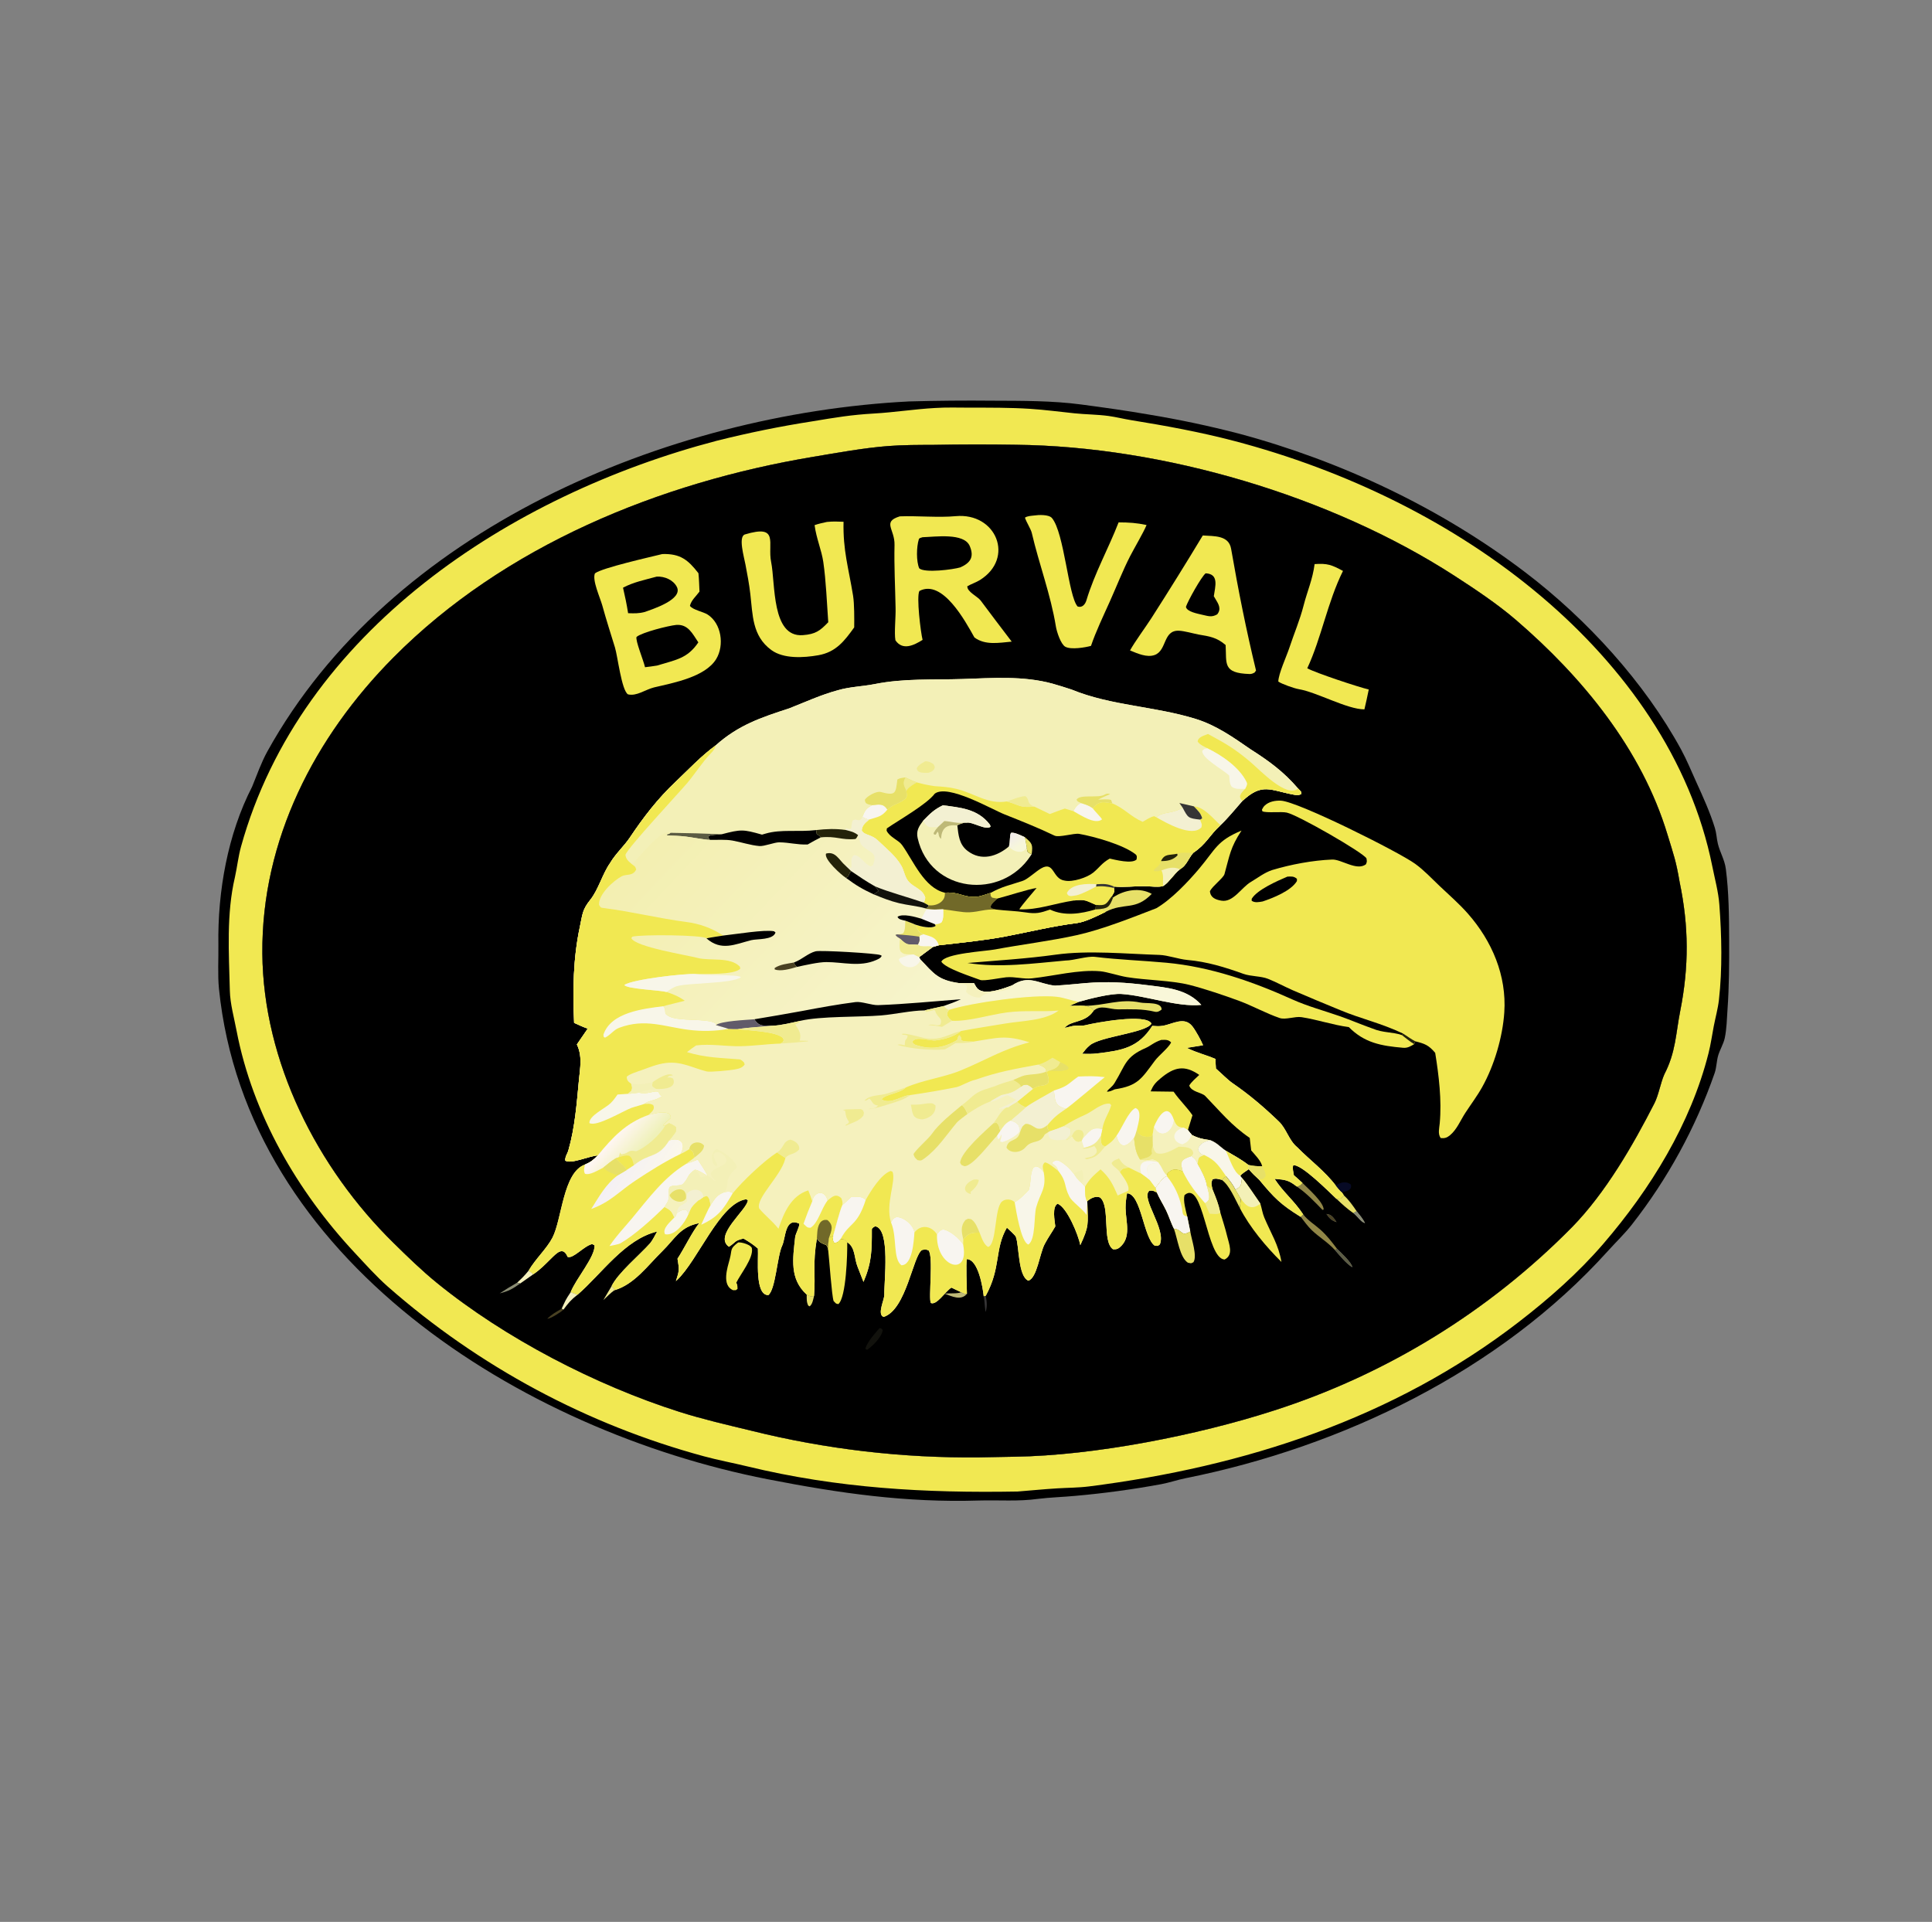
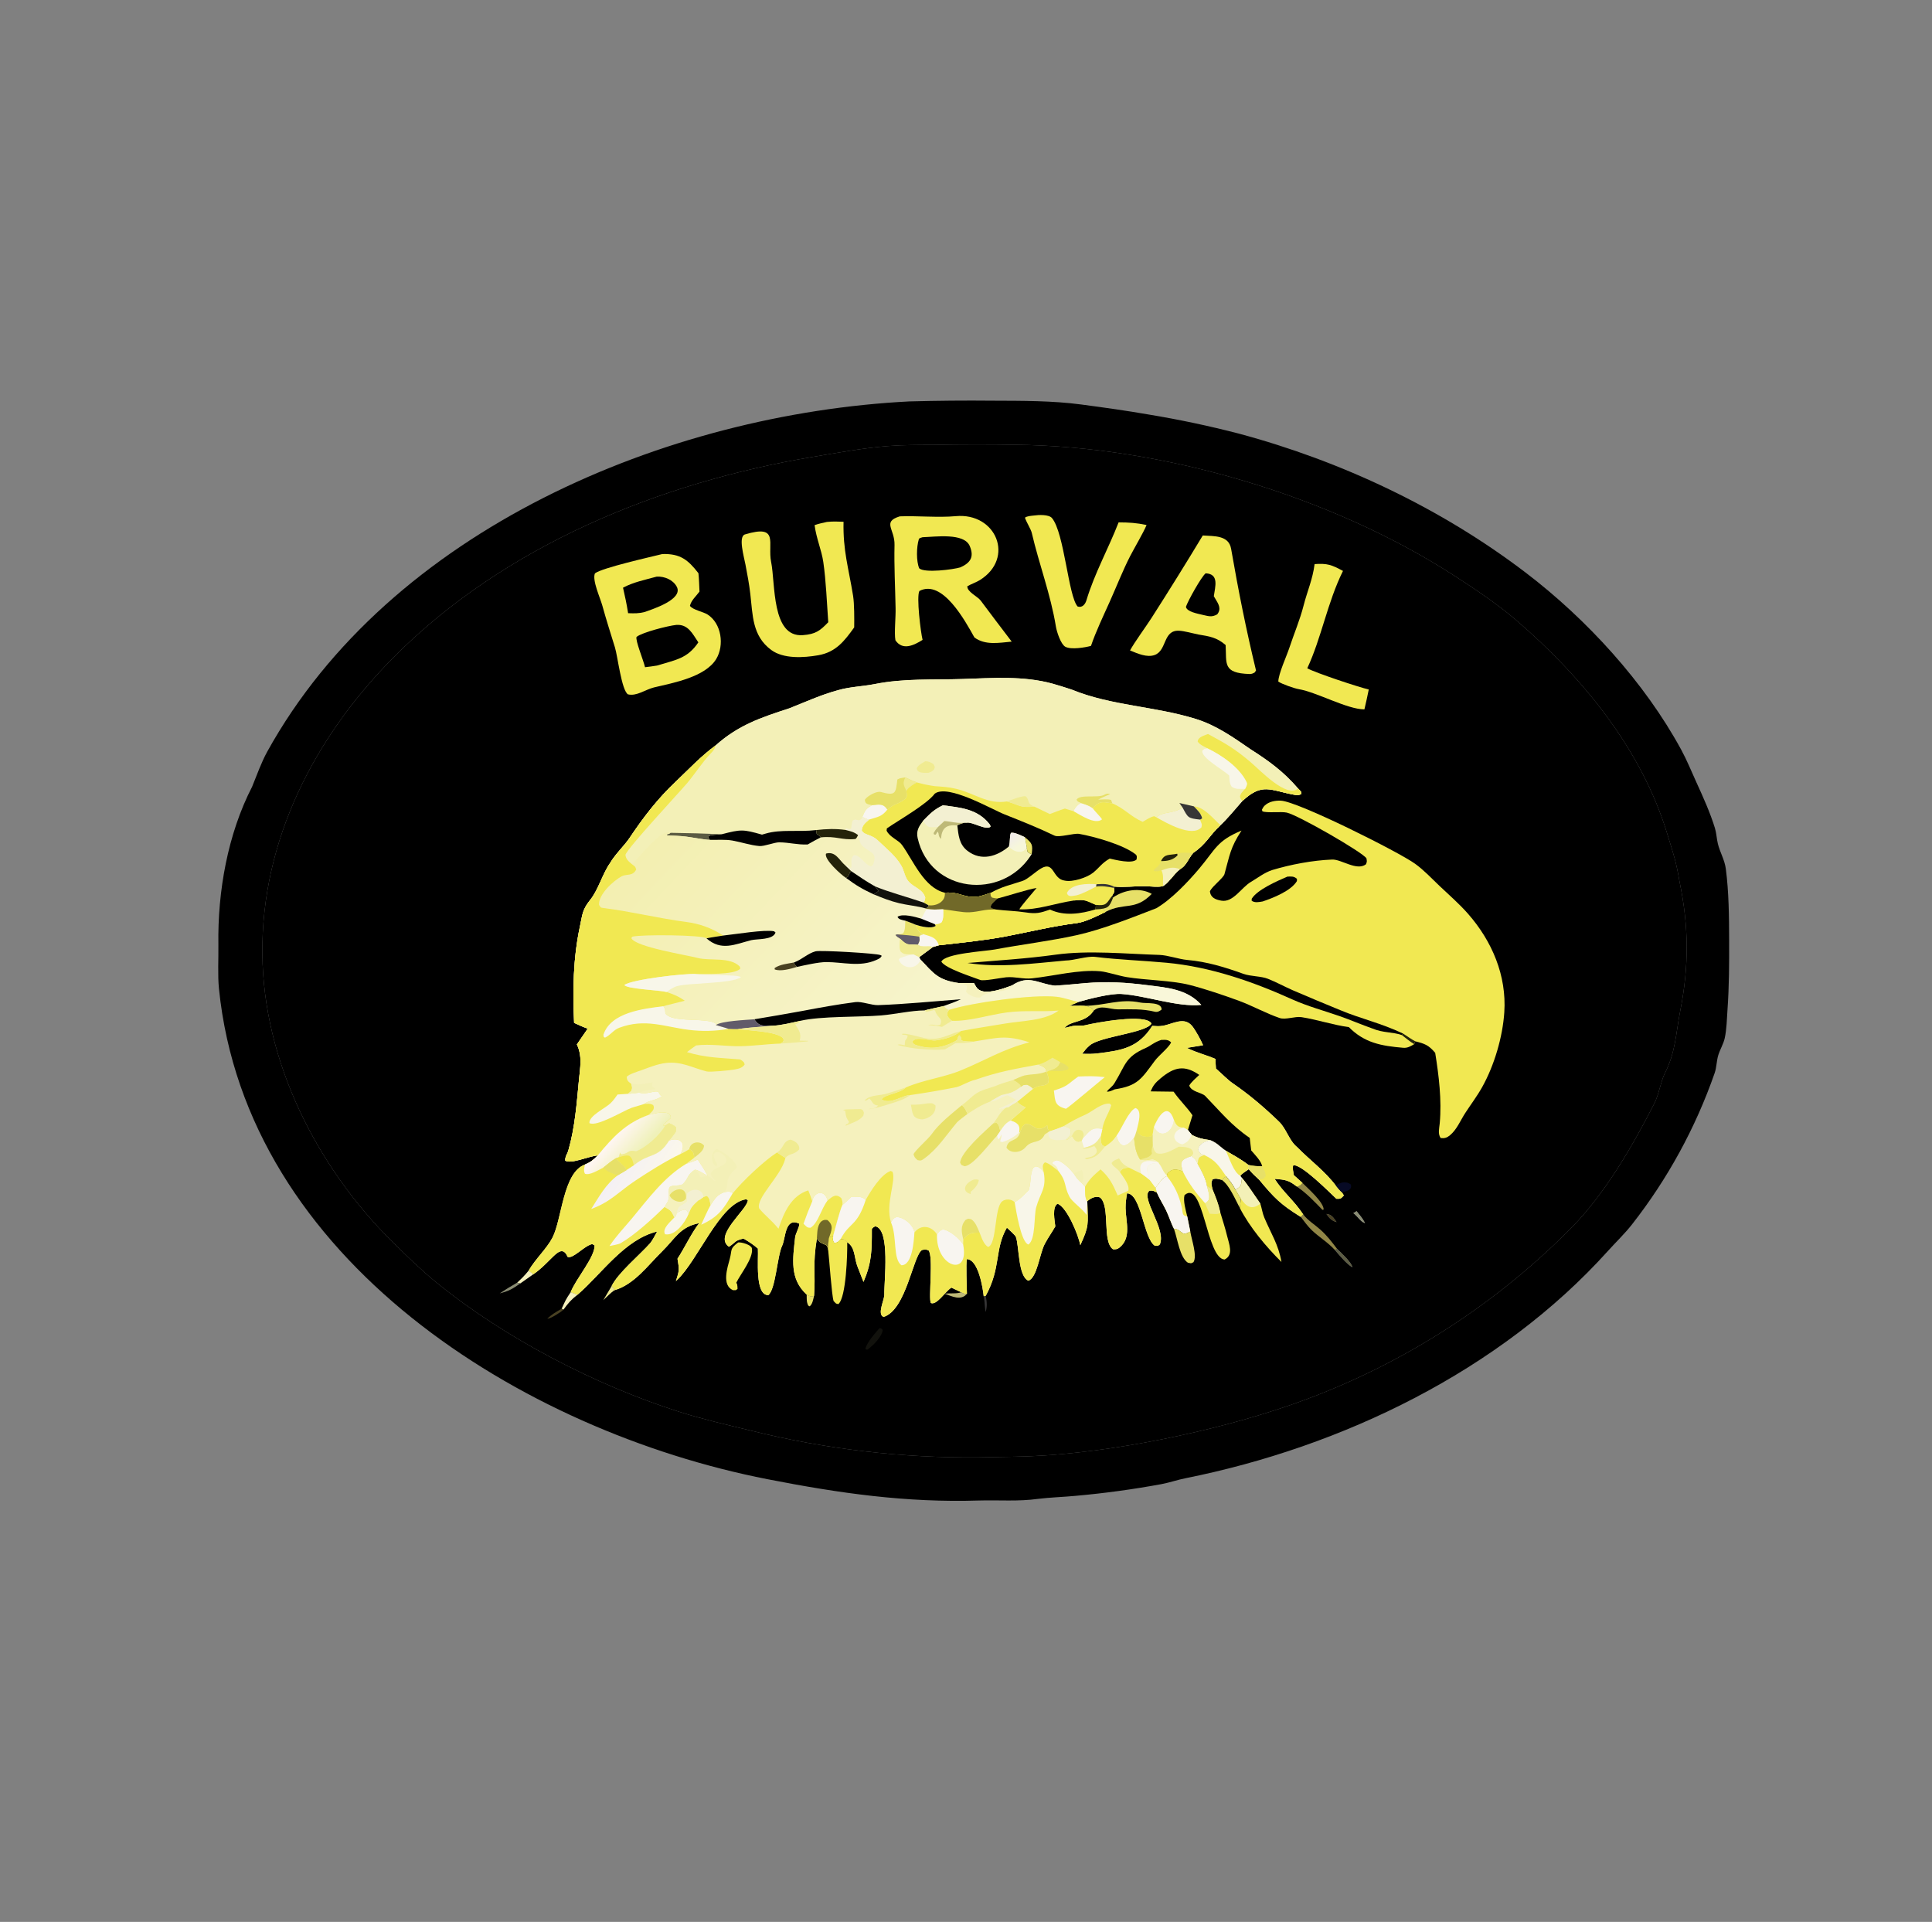
<svg xmlns="http://www.w3.org/2000/svg" width="1142" height="1136" viewBox="0 0 1142 1136">
  <rect x="0" y="0" width="1142" height="1136" fill="#808080" stroke="none" />
  <path d="M537.376 237.277C553.908 236.827 570.447 236.683 586.984 236.845C604.2 236.911 622.018 236.82 639.098 239.088C652.47 240.864 665.751 242.714 679.04 245.027C696.922 247.975 714.662 251.73 732.205 256.28C792.815 272.52 851.834 300.38 901.79 338.437C937.845 365.905 972.068 403.26 993.76 443.145C997.104 449.293 999.812 455.995 1002.72 462.372C1006.7 471.101 1010.86 480.27 1013.68 489.45C1014.6 492.442 1014.69 495.654 1015.42 498.696C1016.67 503.881 1019.43 508.143 1020.14 513.614C1021.93 527.375 1022.04 541.661 1022.09 555.513C1022.14 569.344 1022.1 582.984 1021.12 596.784C1020.74 602.262 1020.65 608.253 1019.49 613.619C1018.74 617.034 1016.77 620.197 1015.72 623.529C1014.61 627.036 1014.72 630.835 1013.51 634.323C1002.24 666.653 985.709 696.9 964.585 723.844C960.321 729.271 955.089 734.271 950.398 739.476C886.543 810.317 793.376 855.216 700.725 873.758C695.896 874.725 691.211 876.377 686.396 877.268C669.663 880.35 652.795 882.65 635.848 884.158C628.325 884.875 621.037 885.049 613.51 885.96C602.058 887.569 590.294 886.589 578.772 886.921C535.617 888.302 495.986 882.614 453.601 874.318C308.564 845.932 145.634 744.524 129.426 584.385C128.612 576.347 129.214 566.593 129.087 558.295C128.605 526.881 134.615 492.99 149.016 465.03C151.773 458.314 154.467 450.613 157.967 444.288C230.578 313.078 394.057 244.627 537.376 237.277ZM599.717 861.038C646.843 860.355 707.764 848.352 752.619 833.87C819.493 812.483 880.172 775.17 929.436 725.139C949.148 704.895 965.197 677.017 977.929 652.12C980.368 647.349 981.559 640.037 983.789 634.999C990.591 621.91 990.535 610.863 993.171 597.575C998.375 571.352 998.291 547.482 992.804 521.288C990.702 508.859 989.3 505.284 985.645 493.309C970.438 442.92 935.357 400.216 895.957 366.347C885.046 356.968 871.726 348.083 859.604 340.253C786.445 292.997 687.517 263.837 600.411 262.895C584.296 262.639 568.178 262.657 552.064 262.95C542.957 263.007 533.822 262.938 524.738 263.666C510.224 264.828 495.159 267.604 480.79 270.002C390.083 285.138 298.102 322.519 232.494 388.682C185.999 435.569 154.545 496.456 155.079 563.574C155.589 627.57 187.524 690.409 232.627 734.697C240.848 742.771 249.27 750.985 258.204 758.255C298.403 790.968 352.252 818.844 401.688 834.545C415.578 838.957 429.666 842.165 443.808 845.596C488.014 856.611 533.446 861.929 579.001 861.42L599.717 861.038Z" />
-   <path fill="#F1E852" d="M552.59 241.162C559.46 240.706 566.429 240.951 573.316 240.955C585.154 240.963 596.976 240.888 608.796 241.648C617.636 242.216 626.413 243.403 635.221 244.308C641.85 244.989 648.601 244.972 655.196 245.866C659.674 246.474 664.084 247.606 668.547 248.329C688.895 251.626 709.413 255.367 729.367 260.601C795.138 277.854 859.345 308.693 911.342 352.782C960.137 394.156 999.45 448.597 1012.17 512.213C1013.66 519.645 1015.74 527.164 1016.31 534.73C1017.67 552.913 1018.13 572.869 1016.05 591.039C1015.45 596.303 1013.98 601.472 1012.98 606.671C1011.97 611.955 1011.22 617.34 1009.9 622.558C999.352 664.31 975.608 702.753 947.787 735.111C932.98 752.332 915.648 767.594 897.69 781.442C823.629 838.554 735.644 866.93 643.774 878.595C637.514 879.389 631.114 879.365 624.816 879.752C617.056 880.229 609.295 881.002 601.542 881.614C546.867 882.574 495.141 879.71 441.88 866.789C433.389 864.73 424.563 863.089 416.145 860.806C347.016 842.098 283.093 807.796 229.283 760.534C222.366 754.415 216.039 747.307 209.786 740.616C175.759 704.203 149.299 658.493 139.833 609.261C138.378 601.543 136.052 593.416 135.858 585.567C135.309 563.307 133.752 540.243 138.882 518.406C140.174 512.559 140.85 506.249 142.449 500.487C177.836 372.976 301.916 292.459 423.505 260.568C442.295 255.836 461.294 251.975 480.441 249C493.891 246.774 502.976 245.198 516.858 244.406C528.616 243.735 540.578 241.835 552.59 241.162ZM599.717 861.038C646.843 860.355 707.764 848.352 752.619 833.87C819.493 812.483 880.172 775.17 929.436 725.139C949.148 704.895 965.197 677.017 977.929 652.12C980.368 647.349 981.559 640.037 983.789 634.999C990.591 621.91 990.535 610.863 993.171 597.575C998.375 571.352 998.291 547.482 992.804 521.288C990.702 508.859 989.3 505.284 985.645 493.309C970.438 442.92 935.357 400.216 895.957 366.347C885.046 356.968 871.726 348.083 859.604 340.253C786.445 292.997 687.517 263.837 600.411 262.895C584.296 262.639 568.178 262.657 552.064 262.95C542.957 263.007 533.822 262.938 524.738 263.666C510.224 264.828 495.159 267.604 480.79 270.002C390.083 285.138 298.102 322.519 232.494 388.682C185.999 435.569 154.545 496.456 155.079 563.574C155.589 627.57 187.524 690.409 232.627 734.697C240.848 742.771 249.27 750.985 258.204 758.255C298.403 790.968 352.252 818.844 401.688 834.545C415.578 838.957 429.666 842.165 443.808 845.596C488.014 856.611 533.446 861.929 579.001 861.42L599.717 861.038Z" />
  <path d="M552.064 262.95C568.178 262.657 584.296 262.639 600.411 262.895C687.517 263.837 786.445 292.997 859.604 340.253C871.726 348.083 885.046 356.968 895.957 366.347C935.357 400.216 970.438 442.92 985.645 493.309C989.3 505.284 990.702 508.859 992.804 521.288C998.291 547.482 998.375 571.352 993.171 597.575C990.535 610.863 990.591 621.91 983.789 634.999C981.559 640.037 980.368 647.349 977.929 652.12C965.197 677.017 949.148 704.895 929.436 725.139C880.172 775.17 819.493 812.483 752.619 833.87C707.764 848.352 646.843 860.355 599.717 861.038L579.001 861.42C533.446 861.929 488.014 856.611 443.808 845.596C429.666 842.165 415.578 838.957 401.688 834.545C352.252 818.844 298.403 790.968 258.204 758.255C249.27 750.985 240.848 742.771 232.627 734.697C187.524 690.409 155.589 627.57 155.079 563.574C154.545 496.456 185.999 435.569 232.494 388.682C298.102 322.519 390.083 285.138 480.79 270.002C495.159 267.604 510.224 264.828 524.738 263.666C533.822 262.938 542.957 263.007 552.064 262.95ZM789.084 738.894C791.527 741.662 796.201 747.406 799.38 749.023C798.836 746.068 792.771 740.582 790.356 738.19L789.084 738.894ZM799.942 717.06C802.228 718.597 804.733 722.777 806.851 722.869C805.369 720.082 803.847 718.333 801.897 715.896L799.942 717.06ZM790.033 722.359C788.26 719.898 787.277 717.888 784.059 717.548C785.791 720.059 787.07 721.464 790.033 722.359Z" />
  <path fill="#F5F1BD" d="M423.032 440.59C436.468 428.558 449.771 424.147 466.477 418.709C476.075 414.953 485.298 410.65 495.299 407.97C502.325 405.896 509.828 405.771 516.921 404.361C534.493 400.866 551.328 401.927 569.006 401.351C586.618 400.777 604.891 399.352 622.205 404.113C625.941 405.141 629.735 406.393 633.427 407.585C656.831 417.212 682.778 417.431 706.964 424.996C719.044 428.775 728.971 435.83 739.284 442.939C750.195 449.884 758.765 456.152 767.282 466.06C768.672 467.63 769.285 467.697 769.247 469.24C767.838 470.213 766.269 469.991 764.669 469.694C750.557 467.073 746.139 462.545 734.383 473.429C730.637 477.726 725.456 484.026 721.404 487.771C714.537 494.105 713.212 498.816 705.226 504.152C702.191 507.849 701.231 511.754 697.437 513.782C693.358 517.136 690.588 522.016 687.509 523.669C685.76 524.581 679.16 523.842 676.734 523.813C670.7 523.742 664.457 524.569 658.496 524.014L658.331 524.812C659.077 527.202 658.421 527.509 657.13 529.793C653.833 534.394 653.823 535.465 647.773 534.863L647.65 537.508L648.323 537.474C650.904 537.646 651.67 537.456 653.63 538.922C649.368 541.057 641.442 544.993 636.662 545.586C622.282 547.372 608.169 550.895 594.089 553.556C581.668 555.903 567.473 557.29 554.921 558.723L551.464 559.705L543.241 565.795L543.864 566.919C551.914 575.401 554.284 579.27 566.659 581.046C569.663 581.052 572.736 581.011 575.731 581.157C577.162 583.676 577.711 585.135 580.674 585.905C585.478 587.153 593.446 584.256 598.122 582.526C608.205 575.752 613.833 581.639 623.581 582.592C629.623 582.266 635.577 581.621 641.63 581.098C654.452 579.988 665.66 580.727 678.345 582.335C689.809 583.788 701.623 584.567 710.101 593.969C695.805 595.415 677.549 588.468 662.827 587.524C656.619 587.126 643.808 590.393 637.563 592.206L632.186 594.532C634.337 594.523 638.952 594.376 640.926 594.523C643.539 595.103 644.936 595.043 646.367 597.491L645.968 598.047C641.012 604.823 632.775 603.049 629.326 607.583L633.31 606.607C636.379 605.847 638.956 606.624 641.56 605.979C647.624 604.476 677.685 598.865 680.641 605.057C677.288 610.576 650.273 612.615 644.142 617.908C641.966 619.787 641.388 620.669 639.663 622.888C642.862 622.986 645.538 623.014 648.729 622.634C663.133 620.921 672.906 619.319 681.104 606.374C683.352 606.535 685.037 606.694 687.233 606.335C693.346 605.336 700.063 600.519 704.88 606.73C706.88 609.308 709.9 614.852 711.144 617.819C707.953 618.37 704.757 618.891 701.557 619.382C707.673 622.397 712.641 623.417 718.482 625.935C718.541 627.781 718.552 629.81 718.758 631.624C721.621 634.088 725.696 638.271 728.594 640.257C738.511 647.053 747.269 654.548 755.926 662.88C760.537 667.317 761.805 674.036 766.861 678.168C774.75 686.187 782.963 692.02 789.629 700.817C790.55 701.909 792.101 703.891 793.125 704.706L794.359 706.589C792.69 708.403 792.584 708.727 789.922 708.576C786.036 704.961 769.171 687.839 764.439 688.811C763.829 690.39 764.506 692.707 764.798 694.641C766.495 696.082 768.241 697.723 769.903 699.225C768.509 700.86 768.549 700.759 766.623 701.4C761.662 697.553 759.957 697.328 753.412 696.803C758.728 704.978 764.686 709.323 770.344 717.848L768.89 719.31C756.896 711.859 753.247 708.146 744.178 697.205C741.78 694.99 740.301 693.627 738.161 691.087L737.893 688.586C733.936 685.47 728.956 682.749 724.57 680.176C721.104 677.898 719.659 675.618 715.377 673.92C712.2 674.579 708.514 675.946 708.135 679.699C708.953 681.456 709.765 682.449 711.833 682.723C708.337 684.136 708.501 683.942 707.913 687.946C706.787 685.278 706.531 685.084 704.256 683.329C702.047 684.198 700.143 684.64 698.697 686.423C697.955 688.314 698.276 688.737 698.72 690.686L698.937 691.663C698.99 691.879 699.042 692.096 699.095 692.313C695.446 690.889 692.979 690.404 690.036 693.542L689.697 694.752L689.759 695.229C687.173 695.954 685.08 699.557 683.041 702.047L683.819 704.904C681.934 703.951 681.618 703.638 679.475 703.773C673.89 707.953 689.555 726.422 685.574 735.556C683.972 736.74 684.891 736.368 682.599 736.33C675.886 731.784 674.615 705.618 666.202 705.347C665.702 708.37 665.296 710.813 665.328 714.087C665.405 722.1 669.059 731.676 661.547 737.552C660.379 738.466 659.234 738.526 657.874 738.412C651.286 733.781 656.46 713.05 650.24 707.798C647.511 706.74 644.66 708.28 642.608 710.086L642.733 711.334C643.11 723.528 643.836 724.689 638.56 736C637.425 729.908 630.662 713.595 625.16 711.508C621.747 713.299 623.438 721.597 623.795 724.903C621.592 728.787 619.717 731.189 617.503 735.39C614.501 741.088 613.049 755.263 607.867 757.001C601.713 754.441 602.494 736.462 600.464 731.059C600.12 730.142 596.052 726.459 595.163 725.648C587.771 738.45 591.844 749.239 582.659 765.944L581.487 766.291C580.927 760.966 578.241 744.431 571.509 744.265C570.913 747.015 571.48 760.847 571.545 764.773C570.156 764.994 569.418 764.434 568.131 763.806C566.243 762.964 564.258 761.972 562.378 761.077C558.625 763.481 553.661 771.725 550.215 770.173C548.729 767.481 551.833 742.623 548.879 739.098C546.969 738.363 546.96 738.496 545.016 738.866C539.664 742.094 535.786 774.106 522.335 778.413C518.252 777.023 522.796 768.349 522.709 765.266C522.497 757.718 526.427 726.442 517.357 724.851C516.62 725.206 515.345 725.826 515.347 726.784C515.361 739.075 515.333 746.179 510.409 757.73C509.177 754.762 508.14 751.745 506.926 748.808C504.799 743.669 505.729 737.384 500.8 734.291C498.672 732.223 499.723 732.681 496.94 732.321C495.724 733.736 495.011 734.623 493.131 734.594C492.019 732.824 492.425 733.012 492.5 730.472L490.129 731.406C489.457 734.53 489.549 736.087 489.565 739.221C489.255 737.491 489.368 737.384 488.432 735.948C485.472 734.734 484.661 734.577 482.847 732.011C480.249 747.826 482.175 752.305 481.187 765.92C479.208 766.583 478.612 766.078 476.837 765.206C466.637 755.954 468.626 744.076 470.009 731.298C470.236 729.203 472.738 724.982 472.431 723.288C463.828 719.282 464.506 731.817 462.319 736.351C459.443 742.316 458.433 762.332 454.152 765.522C446.044 765.638 448.396 743.995 447.986 737.996C444.732 735.269 443.135 734.28 439.467 732.069C433.659 733.531 435.327 734.076 430.878 736.947C421.426 730.334 442.004 714.806 442.044 709.368L440.995 708.869C425.496 711.126 412.57 745.111 400.072 756.751L399.517 757.259C401.563 750.924 401.575 750.576 400.464 744.007C404.495 737.854 409.303 727.831 413.305 722.978C401.877 725.207 399.157 732.041 391.37 739.677C382.883 748 374.961 759.223 363.114 762.659C363.092 762.299 363.07 761.939 363.048 761.578L361.466 760.288C365.192 752.462 378.24 741.684 384.299 734.828C385.506 733.462 387.46 729.73 388.425 727.941C369.206 732.557 355.672 752.936 341.347 765.321C340.005 764.878 338.634 764.314 337.31 763.803C340.284 756.001 351.98 742.655 351.402 736.063L350.023 735.342C345.042 736.552 338.879 744.159 335.518 742.949C332.821 736.457 329.079 740.662 325.503 744.165C321.86 747.735 319.519 750.269 315.286 753.174L312.458 751.043C316.506 744.094 323.138 738.12 326.549 731.561C332.186 720.723 332.762 692.987 345.737 688.354C349.211 686.883 350.739 685.582 353.368 682.943C348.249 683.286 337.268 688.32 334.103 685.977C334.057 683.4 335.347 682.157 335.989 679.912C339.852 666.421 340.888 652.352 342.211 638.432C342.914 631.036 344.324 624.28 341 617.346L347.427 608C344.577 607.022 342.09 605.829 339.356 604.584C338.541 585.364 338.725 566.665 342.762 547.782C344.344 540.383 344.117 537.842 348.907 531.862C353.795 525.759 356.064 516.574 360.7 510.008C363.772 504.737 368.94 500.07 372.255 495.123C380.443 482.904 388.685 472.163 399.453 461.995C407.218 454.662 414.255 447.022 423.032 440.59Z" />
  <path fill="#F3F0B7" d="M423.032 440.59C436.468 428.558 449.771 424.147 466.477 418.709C476.075 414.953 485.298 410.65 495.299 407.97C502.325 405.896 509.828 405.771 516.921 404.361C534.493 400.866 551.328 401.927 569.006 401.351C586.618 400.777 604.891 399.352 622.205 404.113C625.941 405.141 629.735 406.393 633.427 407.585C656.831 417.212 682.778 417.431 706.964 424.996C719.044 428.775 728.971 435.83 739.284 442.939C750.195 449.884 758.765 456.152 767.282 466.06C768.672 467.63 769.285 467.697 769.247 469.24C767.838 470.213 766.269 469.991 764.669 469.694C750.557 467.073 746.139 462.545 734.383 473.429C730.637 477.726 725.456 484.026 721.404 487.771C714.537 494.105 713.212 498.816 705.226 504.152C702.191 507.849 701.231 511.754 697.437 513.782C693.358 517.136 690.588 522.016 687.509 523.669C685.76 524.581 679.16 523.842 676.734 523.813C670.7 523.742 664.457 524.569 658.496 524.014L658.331 524.812C659.077 527.202 658.421 527.509 657.13 529.793C653.833 534.394 653.823 535.465 647.773 534.863L647.65 537.508L648.323 537.474C650.904 537.646 651.67 537.456 653.63 538.922C649.368 541.057 641.442 544.993 636.662 545.586C622.282 547.372 608.169 550.895 594.089 553.556C581.668 555.903 567.473 557.29 554.921 558.723L551.464 559.705C548.097 558.895 544.775 560.306 542.535 558.404C543.579 556.138 543.817 555.949 543.359 553.63C544.479 552.243 543.844 552.858 545.894 552.204C542.702 551.03 542.508 549.564 541.194 546.567C544.101 547.57 550.333 549.121 553.074 547.28L552.577 546.272C554.34 546.084 555.069 546.164 556.533 545.15C557.861 543.052 557.511 540.163 557.528 537.519C553.885 537.643 551.4 537.772 547.768 537.393L547.097 536.942L548.394 536.367L548.81 535.08L545.945 533.499C546.712 532.185 546.635 532.154 546.914 530.63C545.421 525.34 540.047 524.743 536.807 520.764C534.803 518.302 534.352 514.481 532.789 511.76C529.471 505.983 524.107 501.746 519.355 497.209C514.858 492.71 510.912 494.018 509.359 490.804C509.68 487.741 511.456 486.348 513.723 484.443C511.623 484.005 511.559 483.853 509.76 482.809C508.809 484.74 509.524 484.14 507.72 484.865C505.279 484.487 505.754 484.172 503.948 485.081C503.43 487.092 503.359 487.751 503.176 489.836C501.305 490.296 502.266 490.186 500.043 489.557L499.849 490.572C493.837 489.746 488.399 489.943 482.409 490.64C471.629 491.92 461.794 490.004 452.445 492.751L450.415 493.341C439.154 490.144 437.995 490.159 426.645 493.106C424.292 493.436 420.4 493.301 419.005 494.226L418.747 495.141L419.582 496.435C416.487 496.404 409.075 494.921 405.555 494.508C401.337 494.013 398.607 493.996 394.411 493.812L394.119 493.18C395.209 493.013 395.462 492.934 396.337 492.262C391.176 488.966 377.814 507.045 373.453 510.757C371.449 509.03 370.004 507.937 369.695 505.271C370.928 501.157 401.4 468.562 406.286 462.747C411.034 457.097 414.929 450.781 420.042 445.424C421.607 443.784 422.435 442.821 423.032 440.59Z" />
  <path fill="#F1E852" d="M535.714 467.364C537.005 465.307 539.79 463.607 541.905 462.455C546.023 463.593 548.253 464.048 552.483 464.686C557.158 465.009 560.693 465.175 565.303 466.285C576.054 468.875 583.87 475.614 595.221 473.708L596.164 474C603.617 476.357 602.789 477.367 611.48 476.805L620.561 481.169C623.302 480.146 626.719 478.77 629.449 477.933L634.538 479.487C635.234 477.691 637.151 475.297 639.033 474.665C641.811 475.601 643.51 475.981 645.901 477.708C650.026 473.164 651.83 473.977 657.499 474.886C664.628 477.773 668.27 482.674 675.416 485.765C677.405 484.624 680.094 482.837 682.245 482.453L683.641 483.156C687.158 479.441 692.677 481.361 699.03 477.357L697.14 474.656L705.662 476.621C711.615 476.928 716.833 483.565 721.404 487.771C714.537 494.105 713.212 498.816 705.226 504.152C702.191 507.849 701.231 511.754 697.437 513.782C693.358 517.136 690.588 522.016 687.509 523.669C685.76 524.581 679.16 523.842 676.734 523.813C670.7 523.742 664.457 524.569 658.496 524.014L658.331 524.812C659.077 527.202 658.421 527.509 657.13 529.793C653.833 534.394 653.823 535.465 647.773 534.863L647.65 537.508L648.323 537.474C650.904 537.646 651.67 537.456 653.63 538.922C649.368 541.057 641.442 544.993 636.662 545.586C622.282 547.372 608.169 550.895 594.089 553.556C581.668 555.903 567.473 557.29 554.921 558.723L551.464 559.705C548.097 558.895 544.775 560.306 542.535 558.404C543.579 556.138 543.817 555.949 543.359 553.63C544.479 552.243 543.844 552.858 545.894 552.204C542.702 551.03 542.508 549.564 541.194 546.567C544.101 547.57 550.333 549.121 553.074 547.28L552.577 546.272C554.34 546.084 555.069 546.164 556.533 545.15C557.861 543.052 557.511 540.163 557.528 537.519C553.885 537.643 551.4 537.772 547.768 537.393L547.097 536.942L548.394 536.367L548.81 535.08L545.945 533.499C546.712 532.185 546.635 532.154 546.914 530.63C545.421 525.34 540.047 524.743 536.807 520.764C534.803 518.302 534.352 514.481 532.789 511.76C529.471 505.983 524.107 501.746 519.355 497.209C514.858 492.71 510.912 494.018 509.359 490.804C509.68 487.741 511.456 486.348 513.723 484.443C511.623 484.005 511.559 483.853 509.76 482.809C511.37 478.932 511.864 477.995 515.483 475.95C519.41 475.539 522.071 474.68 524.523 478.542C528.714 474.796 531.579 475.275 535.267 472C536.443 470.957 535.885 468.995 535.714 467.364Z" />
  <path d="M552.541 469.114C560.35 463.294 585.884 478.236 593.81 481.388C603.621 485.289 613.783 489.319 623.285 493.906C625.989 495.211 634.71 492.379 637.883 492.886C646.509 494.407 663.969 499.236 671.214 504.969C672.314 505.839 671.95 507.122 671.793 508.065C668.934 510.757 659.434 508.22 655.921 507.505C651.116 510.268 650.082 512.605 646.203 515.786C642.568 518.766 633.996 521.502 629.437 520.524C621.875 519.622 623.379 508.579 615.281 513.361C612.254 515.148 607.421 519.665 604.679 520.602C597.208 523.154 592.527 523.864 585.47 527.807C583.732 528.332 579.709 529.75 578.126 529.954C569.802 531.025 567.524 526.991 558.466 527.648C546.231 524.839 539.847 508.735 533.215 499.489C531.001 496.402 526.051 495.022 524.062 490.992C524.113 490.547 524.164 490.102 524.215 489.658C531.125 484.845 547.845 475.433 552.541 469.114Z" />
  <path fill="#F3F0B7" d="M557.324 476C567.318 477.306 577.779 477.992 584.953 487.205C585.293 487.641 585.386 488.098 585.533 488.616C582.938 491.107 574.682 485.535 571.295 486.302C571.468 486.263 569.808 486.287 569.931 486.288C568.195 486.852 567.454 486.969 565.873 487.882C566.553 493.682 566.925 499.1 571.881 502.917C580.093 509.242 589.372 506.207 596.374 500.318C597.238 497.471 596.664 493.996 597.58 492.279C599.543 491.757 603.807 493.969 605.81 494.864L606.921 500.87C607.346 503.533 606.947 503.843 609.829 504.837C609.63 505.162 609.426 505.485 609.219 505.806C591.994 532.228 549.827 527.887 542.43 495.432C541.439 491.084 543.129 488.503 545.62 485.165C549.784 480.952 551.976 478.586 557.324 476Z" />
  <path fill="#F3F0D2" d="M557.324 476C567.318 477.306 577.779 477.992 584.953 487.205C585.293 487.641 585.386 488.098 585.533 488.616C582.938 491.107 574.682 485.535 571.295 486.302C571.468 486.263 569.808 486.287 569.931 486.288C565.673 486.846 562.493 485.576 558.197 485.327L554.447 488.833C549.223 488.958 548.546 489.742 545.62 485.165C549.784 480.952 551.976 478.586 557.324 476Z" />
  <defs>
    <linearGradient id="gradient_0" gradientUnits="userSpaceOnUse" x1="603.212" y1="499.624" x2="598.645" y2="493.317">
      <stop offset="0" stop-color="#F7F7DA" />
      <stop offset="1" stop-color="#F1ECEA" />
    </linearGradient>
  </defs>
  <path fill="url(#gradient_0)" d="M596.374 500.318C597.238 497.471 596.664 493.996 597.58 492.279C599.543 491.757 603.807 493.969 605.81 494.864L606.921 500.87C604.575 505.596 598.266 503.083 596.374 500.318Z" />
  <path fill="#BEB977" d="M558.197 485.327C562.493 485.576 565.673 486.846 569.931 486.288C568.195 486.852 567.454 486.969 565.873 487.882C559.34 487.273 556.641 489.468 556.23 495.875C554.212 493.965 555.387 492.927 554.194 491.539L553.125 493.334L552.154 493.295L551.836 492.461C552.9 490.583 553.008 490.455 554.447 488.833L558.197 485.327Z" />
  <path fill="#E7E068" d="M605.81 494.864C610.129 498.437 610.583 499.255 609.829 504.837C606.947 503.843 607.346 503.533 606.921 500.87L605.81 494.864Z" />
  <path fill="#F1E852" d="M558.466 527.648C567.524 526.991 569.802 531.025 578.126 529.954C579.709 529.75 583.732 528.332 585.47 527.807C585.715 529.978 585.258 529.162 586.418 530.572C587.652 530.823 588.401 531.003 589.652 531.083C588.137 532.488 585.971 534.066 585.528 535.953L585.938 536.846L588.61 537.592C594.446 538.318 600.394 538.396 606.156 539.288C612.523 540.273 614.792 539.652 620.688 537.632C629.181 541.654 638.956 540.137 647.65 537.508L648.323 537.474C650.904 537.646 651.67 537.456 653.63 538.922C649.368 541.057 641.442 544.993 636.662 545.586C622.282 547.372 608.169 550.895 594.089 553.556C581.668 555.903 567.473 557.29 554.921 558.723L551.464 559.705C548.097 558.895 544.775 560.306 542.535 558.404C543.579 556.138 543.817 555.949 543.359 553.63C544.479 552.243 543.844 552.858 545.894 552.204C542.702 551.03 542.508 549.564 541.194 546.567C544.101 547.57 550.333 549.121 553.074 547.28L552.577 546.272C554.34 546.084 555.069 546.164 556.533 545.15C557.861 543.052 557.511 540.163 557.528 537.519C553.885 537.643 551.4 537.772 547.768 537.393L547.097 536.942L548.394 536.367L548.81 535.08C553.563 535.746 559.13 532.87 558.466 527.648Z" />
  <path fill="#716929" d="M558.466 527.648C567.524 526.991 569.802 531.025 578.126 529.954C579.709 529.75 583.732 528.332 585.47 527.807C585.715 529.978 585.258 529.162 586.418 530.572C587.652 530.823 588.401 531.003 589.652 531.083C588.137 532.488 585.971 534.066 585.528 535.953L585.938 536.846L588.61 537.592C581.79 537.351 579.231 538.9 572.948 539.247C568.944 539.469 562.152 537.922 557.528 537.519C553.885 537.643 551.4 537.772 547.768 537.393L547.097 536.942L548.394 536.367L548.81 535.08C553.563 535.746 559.13 532.87 558.466 527.648Z" />
  <path fill="#F8F5F0" d="M543.359 553.63C544.479 552.243 543.844 552.858 545.894 552.204C550.18 553.589 553.438 553.91 554.921 558.723L551.464 559.705C548.097 558.895 544.775 560.306 542.535 558.404C543.579 556.138 543.817 555.949 543.359 553.63Z" />
  <path d="M589.652 531.083C595.531 529.607 607.966 525.512 612.723 524.884C610.032 528.133 604.662 534.199 602.483 537.477C613.497 537.99 623.245 533.955 634.953 532.256C641.769 531.652 641.358 532.118 647.773 534.863L647.65 537.508C638.956 540.137 629.181 541.654 620.688 537.632C614.792 539.652 612.523 540.273 606.156 539.288C600.394 538.396 594.446 538.318 588.61 537.592L585.938 536.846L585.528 535.953C585.971 534.066 588.137 532.488 589.652 531.083Z" />
  <path fill="#F3F0D2" d="M699.03 477.357L697.14 474.656L705.662 476.621C707.819 478.885 709.844 480.641 710.603 483.673C709.596 484.38 710.051 484.172 709.315 484.448C710.195 486.923 710.676 486.945 710.165 489.039C704.526 495.17 689.256 486.352 683.641 483.156C687.158 479.441 692.677 481.361 699.03 477.357Z" />
  <path fill="#363536" d="M699.03 477.357L697.14 474.656L705.662 476.621C707.819 478.885 709.844 480.641 710.603 483.673C709.596 484.38 710.051 484.172 709.315 484.448C702.141 483.629 702.298 483.433 699.03 477.357Z" />
  <path fill="#E7E068" d="M695.86 504.625C697.509 503.665 703.033 504.102 705.226 504.152C702.191 507.849 701.231 511.754 697.437 513.782C693.358 517.136 690.588 522.016 687.509 523.669C687.226 520.056 688.045 517.612 686.553 514.462C685.126 514.462 684.624 515.503 681.949 514.783C682.076 513.046 685.466 512.436 686.275 508.961C688.428 504.426 691.161 505.653 695.86 504.625Z" />
  <path fill="#F5F1BD" d="M686.553 514.462C690.228 513.103 693.539 512.073 697.437 513.782C693.358 517.136 690.588 522.016 687.509 523.669C687.226 520.056 688.045 517.612 686.553 514.462Z" />
  <path fill="#24230A" d="M695.86 504.625L696.05 505.569C693.749 507.984 690.868 508.864 687.578 508.951C687.144 508.961 686.709 508.965 686.275 508.961C688.428 504.426 691.161 505.653 695.86 504.625Z" />
  <path fill="#F1E852" d="M647.926 524.039C651.689 523.553 654.621 524.083 658.331 524.812C659.077 527.202 658.421 527.509 657.13 529.793C653.833 534.394 653.823 535.465 647.773 534.863C641.358 532.118 641.769 531.652 634.953 532.256C635.377 530.717 635.609 530.571 636.429 529.194C640.166 528.201 644.403 525.832 647.926 524.039Z" />
  <path fill="#F8F5F0" d="M639.033 474.665C641.811 475.601 643.51 475.981 645.901 477.708C647.063 479.553 651.175 483.419 651.384 484.364C647.183 487.639 638.647 481.71 634.538 479.487C635.234 477.691 637.151 475.297 639.033 474.665Z" />
  <path fill="#F8F5F0" d="M515.483 475.95C519.41 475.539 522.071 474.68 524.523 478.542C521.089 482.801 519.055 482.756 513.723 484.443C511.623 484.005 511.559 483.853 509.76 482.809C511.37 478.932 511.864 477.995 515.483 475.95Z" />
  <path fill="#F3F0D2" d="M636.429 529.194C633.924 529.525 631.405 530.559 630.632 527.829C633.294 522.272 642.942 522.227 648.122 522.644L647.926 524.039C644.403 525.832 640.166 528.201 636.429 529.194Z" />
  <path fill="#363536" d="M648.122 522.644C652.539 522.429 654.303 522.25 658.496 524.014L658.331 524.812C654.621 524.083 651.689 523.553 647.926 524.039L648.122 522.644Z" />
  <path fill="#F1E852" d="M714.061 433.845C724.463 439.473 729.714 442.474 738.84 450.145C744.584 454.973 760.454 472.058 767.282 466.06C768.672 467.63 769.285 467.697 769.247 469.24C767.838 470.213 766.269 469.991 764.669 469.694C750.557 467.073 746.139 462.545 734.383 473.429C733.355 472.313 733.431 472.383 732.95 470.932C733.212 468.957 734.59 467.847 735.971 466.288C736.566 465.062 737.48 463.675 736.872 462.396C732.561 453.337 721.683 446.209 713.721 442.343C711.577 441.175 709.275 440.255 707.934 438.33C708.121 435.623 711.718 434.826 714.061 433.845Z" />
  <path fill="#E7E068" d="M515.483 475.95C513.001 475.291 511.383 475.443 511.211 472.727C512.663 470.405 518.212 467.496 520.522 468.116C529.594 470.55 529.408 468.92 530.432 460.734C532.068 459.792 533.198 459.831 535.144 459.499C537.443 460.589 539.491 461.629 541.905 462.455C539.79 463.607 537.005 465.307 535.714 467.364C535.885 468.995 536.443 470.957 535.267 472C531.579 475.275 528.714 474.796 524.523 478.542C522.071 474.68 519.41 475.539 515.483 475.95Z" />
  <path fill="#F0EB91" d="M535.144 459.499C537.443 460.589 539.491 461.629 541.905 462.455C539.79 463.607 537.005 465.307 535.714 467.364C534.087 463.858 533.451 463.114 535.144 459.499Z" />
  <path fill="#F8F6E9" d="M726.584 458.419C723.087 454.97 710.023 448.078 710.689 443.736C712.323 442.272 711.383 442.792 713.721 442.343C721.683 446.209 732.561 453.337 736.872 462.396C737.48 463.675 736.566 465.062 735.971 466.288C732.959 466.286 730.242 466.72 727.979 464.924C726.696 462.998 726.799 460.813 726.584 458.419Z" />
  <path fill="#E7E068" d="M639.033 474.665C637.223 473.796 637.077 474.114 636.326 472.682C638.464 469.232 649.144 471.951 652.822 469.736C654.021 469.014 654.985 468.926 656.239 469.375C653.777 470.431 651.489 471.359 649.129 472.642C651.108 472.574 655.129 472.201 656.767 472.846L657.499 474.886C651.83 473.977 650.026 473.164 645.901 477.708C643.51 475.981 641.811 475.601 639.033 474.665Z" />
  <path fill="#5B5B43" d="M396.337 492.262C406.443 492.388 416.547 492.669 426.645 493.106C424.292 493.436 420.4 493.301 419.005 494.226L418.747 495.141L419.582 496.435C416.487 496.404 409.075 494.921 405.555 494.508C401.337 494.013 398.607 493.996 394.411 493.812L394.119 493.18C395.209 493.013 395.462 492.934 396.337 492.262Z" />
  <path fill="#F0EB91" d="M595.221 473.708C598.279 472.63 602.989 470.704 606.043 470.584C608.863 472.417 606.478 474.973 611.48 476.805C602.789 477.367 603.617 476.357 596.164 474L595.221 473.708Z" />
  <path fill="#F0EB91" d="M546.915 449.986C548.764 449.929 550.381 450.646 551.834 451.742C552.726 453.772 552.71 452.804 552.164 454.729C550.714 456.219 550.654 456.124 548.77 456.794C546.204 456.757 542.143 457.251 541.877 454.036C543.09 451.953 544.8 451.254 546.915 449.986Z" />
  <defs>
    <linearGradient id="gradient_1" gradientUnits="userSpaceOnUse" x1="414.705" y1="467.069" x2="629.606" y2="670.19">
      <stop offset="0" stop-color="#F3EFB1" />
      <stop offset="1" stop-color="#F9F7DB" />
    </linearGradient>
  </defs>
  <path fill="url(#gradient_1)" d="M339.356 604.584C338.541 585.364 338.725 566.665 342.762 547.782C344.344 540.383 344.117 537.842 348.907 531.862C353.795 525.759 356.064 516.574 360.7 510.008C363.772 504.737 368.94 500.07 372.255 495.123C380.443 482.904 388.685 472.163 399.453 461.995C407.218 454.662 414.255 447.022 423.032 440.59C422.435 442.821 421.607 443.784 420.042 445.424C414.929 450.781 411.034 457.097 406.286 462.747C401.4 468.562 370.928 501.157 369.695 505.271C370.004 507.937 371.449 509.03 373.453 510.757C377.814 507.045 391.176 488.966 396.337 492.262C395.462 492.934 395.209 493.013 394.119 493.18L394.411 493.812C398.607 493.996 401.337 494.013 405.555 494.508C409.075 494.921 416.487 496.404 419.582 496.435L418.747 495.141L419.005 494.226C420.4 493.301 424.292 493.436 426.645 493.106C437.995 490.159 439.154 490.144 450.415 493.341L452.445 492.751C461.794 490.004 471.629 491.92 482.409 490.64C488.399 489.943 493.837 489.746 499.849 490.572L500.043 489.557C502.266 490.186 501.305 490.296 503.176 489.836C503.359 487.751 503.43 487.092 503.948 485.081C505.754 484.172 505.279 484.487 507.72 484.865C509.524 484.14 508.809 484.74 509.76 482.809C511.559 483.853 511.623 484.005 513.723 484.443C511.456 486.348 509.68 487.741 509.359 490.804C510.912 494.018 514.858 492.71 519.355 497.209C524.107 501.746 529.471 505.983 532.789 511.76C534.352 514.481 534.803 518.302 536.807 520.764C540.047 524.743 545.421 525.34 546.914 530.63C546.635 532.154 546.712 532.185 545.945 533.499L548.81 535.08L548.394 536.367L547.097 536.942L547.768 537.393C551.4 537.772 553.885 537.643 557.528 537.519C557.511 540.163 557.861 543.052 556.533 545.15C555.069 546.164 554.34 546.084 552.577 546.272L553.074 547.28C550.333 549.121 544.101 547.57 541.194 546.567C542.508 549.564 542.702 551.03 545.894 552.204C543.844 552.858 544.479 552.243 543.359 553.63C543.817 555.949 543.579 556.138 542.535 558.404C544.775 560.306 548.097 558.895 551.464 559.705L543.241 565.795L543.864 566.919C551.914 575.401 554.284 579.27 566.659 581.046C569.663 581.052 572.736 581.011 575.731 581.157C577.162 583.676 577.711 585.135 580.674 585.905C585.478 587.153 593.446 584.256 598.122 582.526C608.205 575.752 613.833 581.639 623.581 582.592C629.623 582.266 635.577 581.621 641.63 581.098C654.452 579.988 665.66 580.727 678.345 582.335C689.809 583.788 701.623 584.567 710.101 593.969C695.805 595.415 677.549 588.468 662.827 587.524C656.619 587.126 643.808 590.393 637.563 592.206C633.248 591.43 628.935 589.683 624.649 589.195C610.607 587.594 574.33 592.636 560.918 596.948C559.27 596.335 559.084 595.887 557.72 594.66C556.23 595.036 546.942 597.02 546.57 597.234C538.526 597.287 529.045 599.525 520.776 600.206C507.838 601.271 485.264 600.528 473.035 603.395C468.207 604.456 461.75 606.09 456.959 606.271C449.764 606.995 443.162 607.241 435.952 608.277C442.559 609.131 459.305 609.628 462.93 613.686C463.295 615.39 463.428 614.622 462.609 616.079L461.226 616.853C453.306 617.094 445.351 618.288 437.433 618.402C428.893 618.524 419.918 616.848 411.471 617.94C409.57 619.258 407.869 620.42 406.063 621.891C416.903 625.22 425.923 625.246 437.065 626.163C438.046 626.244 439.173 627.381 439.824 628.053L440.179 629.214C438.685 631.373 436.386 631.759 434.017 632.193C431.333 632.685 419.763 633.839 417.65 633.305C409.27 631.187 402.899 627.226 393.586 628.319C388.582 628.906 383.828 630.899 379.051 632.618C376.836 633.414 371.723 634.935 370.447 636.505C370.552 638.573 371.297 639.369 373.051 640.524C373.624 642.485 373.906 642.868 373.158 644.777C372.49 645.38 371.862 645.988 371.15 646.532C373.202 646.454 375.653 646.095 377.729 645.855C382.896 647.055 385.709 644.664 389.07 645.275L389.334 645.73C390.194 647.19 389.93 647.121 391.237 648.004C387.602 650.524 383.509 650.356 380.76 652.526C382.862 652.462 384.388 652.139 386.122 653.213C387.403 655.699 385.086 657.363 383.254 659.092C370.071 663.761 362.143 672.259 353.368 682.943C348.249 683.286 337.268 688.32 334.103 685.977C334.057 683.4 335.347 682.157 335.989 679.912C339.852 666.421 340.888 652.352 342.211 638.432C342.914 631.036 344.324 624.28 341 617.346L347.427 608C344.577 607.022 342.09 605.829 339.356 604.584Z" />
  <path fill="#F1E852" d="M339.356 604.584C338.541 585.364 338.725 566.665 342.762 547.782C344.344 540.383 344.117 537.842 348.907 531.862C353.795 525.759 356.064 516.574 360.7 510.008C363.772 504.737 368.94 500.07 372.255 495.123C380.443 482.904 388.685 472.163 399.453 461.995C407.218 454.662 414.255 447.022 423.032 440.59C422.435 442.821 421.607 443.784 420.042 445.424C414.929 450.781 411.034 457.097 406.286 462.747C401.4 468.562 370.928 501.157 369.695 505.271C370.004 507.937 371.449 509.03 373.453 510.757C375.526 512.409 375.256 511.722 376.064 513.9C374.143 518.067 370.217 516.488 367.527 517.928C362.475 520.632 353.638 528.76 354.096 534.866C355.065 536.333 354.82 536.492 356.833 536.742C373.17 538.769 389.217 542.819 405.553 544.947C413.445 545.975 420.255 548.406 426.964 552.648C427.261 552.747 427.558 552.846 427.855 552.945C424.549 553.462 420.834 553.966 417.59 554.643C415.282 552.58 379.067 552.269 373.739 553.659L373.182 554.499C375.339 559.683 405.853 564.491 412.409 566.228C419.599 568.132 431.619 565.353 437.345 571.394L437.565 572.576C433.885 576.445 416.801 575.494 411.196 575.72C404.777 575.33 374.132 578.823 369.066 582.168C370.291 584.591 389.545 585.178 393.942 586.32C398.28 587.816 400.918 588.822 404.777 591.519C402.786 592.081 392.932 594.431 392.117 594.752C394.555 597.98 391.409 598.753 395.684 600.85C402.015 603.957 417.875 601.697 422.941 604.911L423.171 605.898C425.013 606.475 429.126 607.549 430.631 608.155C432.354 608.223 434.251 608.35 435.952 608.277C442.559 609.131 459.305 609.628 462.93 613.686C463.295 615.39 463.428 614.622 462.609 616.079L461.226 616.853C453.306 617.094 445.351 618.288 437.433 618.402C428.893 618.524 419.918 616.848 411.471 617.94C409.57 619.258 407.869 620.42 406.063 621.891C416.903 625.22 425.923 625.246 437.065 626.163C438.046 626.244 439.173 627.381 439.824 628.053L440.179 629.214C438.685 631.373 436.386 631.759 434.017 632.193C431.333 632.685 419.763 633.839 417.65 633.305C409.27 631.187 402.899 627.226 393.586 628.319C388.582 628.906 383.828 630.899 379.051 632.618C376.836 633.414 371.723 634.935 370.447 636.505C370.552 638.573 371.297 639.369 373.051 640.524C373.624 642.485 373.906 642.868 373.158 644.777C372.49 645.38 371.862 645.988 371.15 646.532C373.202 646.454 375.653 646.095 377.729 645.855C382.896 647.055 385.709 644.664 389.07 645.275L389.334 645.73C390.194 647.19 389.93 647.121 391.237 648.004C387.602 650.524 383.509 650.356 380.76 652.526C382.862 652.462 384.388 652.139 386.122 653.213C387.403 655.699 385.086 657.363 383.254 659.092C370.071 663.761 362.143 672.259 353.368 682.943C348.249 683.286 337.268 688.32 334.103 685.977C334.057 683.4 335.347 682.157 335.989 679.912C339.852 666.421 340.888 652.352 342.211 638.432C342.914 631.036 344.324 624.28 341 617.346L347.427 608C344.577 607.022 342.09 605.829 339.356 604.584Z" />
  <path fill="#F8F6E9" d="M430.631 608.155C422.862 609.532 414.929 609.722 407.103 608.719C392.68 606.927 381.402 601.79 366.072 607.479C362.63 608.756 361.163 611.564 357.638 613.341L356.872 612.937L356.672 611.608C360.993 598.358 380.316 596.225 392.117 594.752C394.555 597.98 391.409 598.753 395.684 600.85C402.015 603.957 417.875 601.697 422.941 604.911L423.171 605.898C425.013 606.475 429.126 607.549 430.631 608.155Z" />
  <path fill="#F8F6E9" d="M377.729 645.855C382.896 647.055 385.709 644.664 389.07 645.275L389.334 645.73C390.194 647.19 389.93 647.121 391.237 648.004C387.602 650.524 383.509 650.356 380.76 652.526C379.642 653.01 374.727 654.291 373.188 654.862C368.272 656.687 352.641 666.26 348.402 663.833C348.02 659.509 358.006 654.968 360.906 652.088C362.668 650.339 363.626 648.935 365.046 646.949L371.15 646.532C373.202 646.454 375.653 646.095 377.729 645.855Z" />
  <path fill="#F3F0D2" d="M509.76 482.809C511.559 483.853 511.623 484.005 513.723 484.443C511.456 486.348 509.68 487.741 509.359 490.804C510.912 494.018 514.858 492.71 519.355 497.209C524.107 501.746 529.471 505.983 532.789 511.76C534.352 514.481 534.803 518.302 536.807 520.764C540.047 524.743 545.421 525.34 546.914 530.63C546.635 532.154 546.712 532.185 545.945 533.499C536.886 530.363 525.741 527.44 517.267 523.952C512.166 521.088 507.889 518.16 503.085 514.876C501.945 513.802 500.818 512.714 499.704 511.612L500.841 511.302L503.01 513.208C504.029 510.756 502.012 507.22 504.945 505.415C508.888 505.721 510.839 510.832 514.722 512.121C515.925 511.472 515.805 511.821 516.225 510.707C519.148 502.964 512.628 503.952 508.888 498.929C508.403 498.277 507.78 494.993 507.205 493.606C504.371 491.563 503.223 491.509 499.849 490.572L500.043 489.557C502.266 490.186 501.305 490.296 503.176 489.836C503.359 487.751 503.43 487.092 503.948 485.081C505.754 484.172 505.279 484.487 507.72 484.865C509.524 484.14 508.809 484.74 509.76 482.809Z" />
  <path d="M445.879 602.479C455.287 600.933 464.681 599.303 474.059 597.59C484.498 595.605 495.146 593.671 505.702 592.31C509.346 591.84 515.251 594.252 519.067 594.116C535.327 593.538 551.776 591.865 568.001 590.639C564.599 592.271 561.267 593.391 557.72 594.66C556.23 595.036 546.942 597.02 546.57 597.234C538.526 597.287 529.045 599.525 520.776 600.206C507.838 601.271 485.264 600.528 473.035 603.395C468.207 604.456 461.75 606.09 456.959 606.271C451.692 605.909 449.148 607.441 445.879 602.479Z" />
  <path d="M450.415 493.341L452.445 492.751C461.794 490.004 471.629 491.92 482.409 490.64L482.768 492.937C483.998 493.806 484.297 493.827 485.134 494.962C482.378 496.372 480.066 497.58 477.397 499.167C471.065 499.374 466.693 497.957 460.603 497.884C457.779 497.85 451.771 500.323 448.871 500.078C443.594 499.633 438.134 497.758 432.954 496.838C428.808 496.102 423.821 496.501 419.582 496.435L418.747 495.141L419.005 494.226C420.4 493.301 424.292 493.436 426.645 493.106C437.995 490.159 439.154 490.144 450.415 493.341Z" />
  <path fill="#F8F6E9" d="M393.942 586.32C389.545 585.178 370.291 584.591 369.066 582.168C374.132 578.823 404.777 575.33 411.196 575.72C415.787 576.806 435.617 575.806 437.987 577.564C432.856 581.538 407.296 580.811 400.096 582.912C398.02 583.517 395.768 585.097 393.942 586.32Z" />
  <path d="M427.855 552.945C434.822 552.209 451.993 549.339 457.556 550.464L458.404 551.184C456.953 555.717 447.463 554.857 444.04 555.721C434.417 558.148 426.418 562.387 417.59 554.643C420.834 553.966 424.549 553.462 427.855 552.945Z" />
  <path fill="#12120D" d="M517.267 523.952C525.741 527.44 536.886 530.363 545.945 533.499L548.81 535.08L548.394 536.367L547.097 536.942C542.843 535.639 536.135 534.994 531.507 533.871C525.805 532.488 521.782 530.796 516.382 528.617C517.697 527.859 518.073 527.694 519.197 526.703C518.605 525.355 518.225 525.06 517.267 523.952Z" />
  <path fill="#E7E068" d="M535.146 544.213C536.848 544.866 539.631 545.83 541.194 546.567C542.508 549.564 542.702 551.03 545.894 552.204C543.844 552.858 544.479 552.243 543.359 553.63C543.817 555.949 543.579 556.138 542.535 558.404C536.19 557.941 536.739 559.302 531.96 554.766C530.535 553.876 530.394 553.871 529.284 552.65L530.201 552.285C531.801 552.188 532.328 552.271 533.816 551.667C535.216 549.834 534.958 546.777 535.146 544.213Z" />
  <path fill="#615B6A" d="M530.201 552.285C534.801 552.634 538.81 552.933 543.359 553.63C543.817 555.949 543.579 556.138 542.535 558.404C536.19 557.941 536.739 559.302 531.96 554.766C530.535 553.876 530.394 553.871 529.284 552.65L530.201 552.285Z" />
  <path fill="#24230A" d="M482.409 490.64C488.399 489.943 493.837 489.746 499.849 490.572C503.223 491.509 504.371 491.563 507.205 493.606C506.738 494.443 506.198 495.866 505.453 495.937C497.488 496.699 494.158 494.014 485.134 494.962C484.297 493.827 483.998 493.806 482.768 492.937L482.409 490.64Z" />
  <path fill="#615B6A" d="M423.171 605.898C426.303 603.486 441.031 602.878 445.879 602.479C449.148 607.441 451.692 605.909 456.959 606.271C449.764 606.995 443.162 607.241 435.952 608.277C434.251 608.35 432.354 608.223 430.631 608.155C429.126 607.549 425.013 606.475 423.171 605.898Z" />
  <path fill="#F0EB91" d="M531.96 554.766C536.739 559.302 536.19 557.941 542.535 558.404C544.775 560.306 548.097 558.895 551.464 559.705L543.241 565.795L539.889 564.141C539.251 564.136 538.613 564.125 537.975 564.108C535.441 564.038 534.057 564.199 532.298 562.348C531.362 559.962 531.801 557.406 531.96 554.766Z" />
  <path d="M500.134 518.964L501.419 517.975C502.063 516.368 502.04 516.215 503.085 514.876C507.889 518.16 512.166 521.088 517.267 523.952C518.225 525.06 518.605 525.355 519.197 526.703C518.073 527.694 517.697 527.859 516.382 528.617C509.662 525.475 506.109 523.398 500.134 518.964Z" />
  <path fill="#24230A" d="M500.134 518.964C497.51 517.379 486.756 507.784 488.299 504.52C493.947 503.043 495.873 508.274 499.704 511.612C500.818 512.714 501.945 513.802 503.085 514.876C502.04 516.215 502.063 516.368 501.419 517.975L500.134 518.964Z" />
  <path fill="#F8F5F0" d="M547.768 537.393C551.4 537.772 553.885 537.643 557.528 537.519C557.511 540.163 557.861 543.052 556.533 545.15C555.069 546.164 554.34 546.084 552.577 546.272L544.455 542.977C546.158 540.796 546.097 539.639 547.768 537.393Z" />
  <path fill="#F5F1BD" d="M566.659 581.046C569.663 581.052 572.736 581.011 575.731 581.157C577.162 583.676 577.711 585.135 580.674 585.905C585.478 587.153 593.446 584.256 598.122 582.526C595.909 587.363 583.63 585.004 579.523 589.544C577.045 590.17 572.304 588.232 570.983 586.12C571.418 584.573 571.654 584.182 571.512 582.578C569.745 581.085 565.695 581.487 563.149 581.448L566.659 581.046Z" />
  <path d="M535.146 544.213C533.501 543.81 531.085 543.561 530.523 541.902C533.597 539.826 541.043 541.977 544.455 542.977L552.577 546.272L553.074 547.28C550.333 549.121 544.101 547.57 541.194 546.567C539.631 545.83 536.848 544.866 535.146 544.213Z" />
  <path fill="#F8F6E9" d="M539.889 564.141L543.241 565.795L543.864 566.919L543.819 568.086C540.541 574.014 532.778 571.903 531.263 567.174L532.038 566.278C535.599 565.083 535.996 564.814 539.889 564.141Z" />
  <path d="M469.199 568.932C469.386 568.864 469.575 568.798 469.76 568.726C474.078 567.058 477.671 563.46 482.092 562.302C484.889 561.569 518.25 563.471 520.458 564.547C520.7 564.666 520.933 564.802 521.171 564.929C520.727 566.199 519.313 566.83 517.915 567.45C508.225 571.754 498.265 568.654 488.408 568.665C483.787 568.67 475.844 570.496 471.14 571.514C469.873 570.436 469.969 570.438 469.199 568.932Z" />
  <path fill="#494122" d="M471.14 571.514C467.591 572.567 461.28 574.467 457.866 572.959L457.938 572.14C461.319 569.969 465.148 569.694 469.199 568.932C469.969 570.438 469.873 570.436 471.14 571.514Z" />
  <path fill="#F1E852" d="M560.918 596.948C574.33 592.636 610.607 587.594 624.649 589.195C628.935 589.683 633.248 591.43 637.563 592.206L632.186 594.532C634.337 594.523 638.952 594.376 640.926 594.523C643.539 595.103 644.936 595.043 646.367 597.491L645.968 598.047C641.012 604.823 632.775 603.049 629.326 607.583L633.31 606.607C636.379 605.847 638.956 606.624 641.56 605.979C647.624 604.476 677.685 598.865 680.641 605.057C677.288 610.576 650.273 612.615 644.142 617.908C641.966 619.787 641.388 620.669 639.663 622.888C642.862 622.986 645.538 623.014 648.729 622.634C663.133 620.921 672.906 619.319 681.104 606.374C683.352 606.535 685.037 606.694 687.233 606.335C693.346 605.336 700.063 600.519 704.88 606.73C706.88 609.308 709.9 614.852 711.144 617.819C707.953 618.37 704.757 618.891 701.557 619.382C707.673 622.397 712.641 623.417 718.482 625.935C718.541 627.781 718.552 629.81 718.758 631.624C721.621 634.088 725.696 638.271 728.594 640.257C738.511 647.053 747.269 654.548 755.926 662.88C760.537 667.317 761.805 674.036 766.861 678.168C774.75 686.187 782.963 692.02 789.629 700.817C790.55 701.909 792.101 703.891 793.125 704.706L794.359 706.589C792.69 708.403 792.584 708.727 789.922 708.576C786.036 704.961 769.171 687.839 764.439 688.811C763.829 690.39 764.506 692.707 764.798 694.641C766.495 696.082 768.241 697.723 769.903 699.225C768.509 700.86 768.549 700.759 766.623 701.4C761.662 697.553 759.957 697.328 753.412 696.803C758.728 704.978 764.686 709.323 770.344 717.848L768.89 719.31C756.896 711.859 753.247 708.146 744.178 697.205C741.78 694.99 740.301 693.627 738.161 691.087L737.893 688.586C733.936 685.47 728.956 682.749 724.57 680.176C721.104 677.898 719.659 675.618 715.377 673.92C712.2 674.579 708.514 675.946 708.135 679.699C708.953 681.456 709.765 682.449 711.833 682.723C708.337 684.136 708.501 683.942 707.913 687.946C706.787 685.278 706.531 685.084 704.256 683.329C702.047 684.198 700.143 684.64 698.697 686.423C697.955 688.314 698.276 688.737 698.72 690.686L698.937 691.663C698.99 691.879 699.042 692.096 699.095 692.313C695.446 690.889 692.979 690.404 690.036 693.542L689.697 694.752C687.119 692.381 687.264 690.364 684.851 687.414L684.897 687.042C680.618 683.14 679.781 686.85 673.873 685.332C671.131 680.843 670.955 677.719 670.303 672.603C670.174 672.762 670.044 672.92 669.915 673.079L669.291 673.813C664.978 678.952 661.428 677.855 659.999 671.274C657.63 674.63 656.504 675.386 653.15 677.717L651.591 676.906C650.531 675.494 650.734 673.34 650.676 671.464L651.58 667.321C645.246 666.13 644.384 668.387 640.202 672.717L639.462 674.213C636.207 675.783 635.258 674.012 633.585 671.39C632.227 672.753 632.219 672.829 630.476 673.847L630.062 673.565C632.14 671.432 633.314 670.723 632.711 667.681C631.5 666.196 630.456 666.197 628.559 665.757C625.713 666.956 624.042 667.584 621.07 668.5C620.198 668.19 620.476 668.367 619.793 667.852C619.044 667.287 619.158 666.085 619.034 665.175C612.302 670.354 611.601 664.213 606.25 664.341C604.183 665.65 603.87 666.707 602.962 669.255L602.375 669.266C602.609 667.221 602.776 666.867 601.906 664.96C600.205 663.221 599.721 663.216 597.336 662.373L601.562 658.704C602.184 658.292 605.484 655.223 606.245 654.54C603.68 653.345 603.257 653.156 601.21 651.229C604.336 648.724 607.441 646.193 610.526 643.638C614.751 640.706 616.377 642.582 619.388 640.391C620.393 638.055 619.491 636.12 618.694 633.677L618.269 633.502L618.329 632.122C617.222 630.507 615.589 630.076 613.735 629.252C599.832 631.837 590.338 633.408 576.747 638.165C572.422 639.082 568.162 642.03 565.135 642.642C556.384 644.411 546.911 645.989 538.074 647.278C533.452 647.247 526.625 653.112 521.129 649.853C522.776 646.835 531.969 646.377 535.429 642.791C545.789 638.273 557.68 636.896 567.735 632.783C582.634 626.688 592.422 620.242 608.517 616.096C594.155 611.562 590.043 613.389 575.224 615.691C564.358 615.501 570.219 614.438 567 611.936C565.28 613.893 567.178 614.075 564.369 615.574C557.547 619.214 550.694 620.383 543.156 618.2C540.858 617.534 540.286 617.629 539.254 615.853C541.054 612.093 549.344 615.374 553.061 614.947C558.294 614.346 563.941 612.767 568.103 609.399C576.813 607.751 585.522 606.459 594.234 604.99C603.944 603.352 617.827 603.35 625.737 597.311C615.809 598.222 605.75 597.048 595.36 598.407C584.77 599.791 573.014 603.776 562.694 603.366C561.097 602.082 561.074 602.148 559.914 600.326C559.877 598.024 559.65 599.136 560.918 596.948Z" />
  <path d="M680.124 645.093C681.721 641.407 682.927 640.005 685.924 637.476C694.043 630.624 700.175 629.313 708.874 635.368C707.114 637.036 704.002 639.675 702.961 641.68C704.246 645.453 710.42 645.777 712.36 647.773C721.44 657.121 727.71 665.106 738.714 672.596L739.585 680.002C741.845 682.646 745.361 686.103 746.077 689.349C742.425 689.339 741.547 689.274 737.893 688.586C733.936 685.47 728.956 682.749 724.57 680.176C721.104 677.898 719.659 675.618 715.377 673.92C711.072 673.403 708.356 672.787 704.493 670.872L702.162 667.985C703.035 665.055 703.937 662.133 704.867 659.22C701.665 654.464 697.299 650.457 693.714 645.267L680.124 645.093Z" />
  <path fill="#F0EB91" d="M693.898 661.978C695.036 664.881 696.052 666.435 699.53 666.539C700.395 666.972 701.421 667.409 702.162 667.985L704.493 670.872C708.356 672.787 711.072 673.403 715.377 673.92C712.2 674.579 708.514 675.946 708.135 679.699C708.953 681.456 709.765 682.449 711.833 682.723C708.337 684.136 708.501 683.942 707.913 687.946C706.787 685.278 706.531 685.084 704.256 683.329C702.047 684.198 700.143 684.64 698.697 686.423C697.955 688.314 698.276 688.737 698.72 690.686L698.937 691.663C698.99 691.879 699.042 692.096 699.095 692.313C695.446 690.889 692.979 690.404 690.036 693.542L689.697 694.752C687.119 692.381 687.264 690.364 684.851 687.414L684.897 687.042C680.618 683.14 679.781 686.85 673.873 685.332C671.131 680.843 670.955 677.719 670.303 672.603C671.134 670.89 671.542 669.2 672.089 667.375C672.549 671.852 676.842 672.371 680.447 671.734L681.319 670.686L682.084 666.092C686.14 674.15 693.522 668.665 693.898 661.978Z" />
  <path fill="#F5F1BD" d="M693.898 661.978C695.036 664.881 696.052 666.435 699.53 666.539C700.395 666.972 701.421 667.409 702.162 667.985L704.493 670.872C708.356 672.787 711.072 673.403 715.377 673.92C712.2 674.579 708.514 675.946 708.135 679.699C708.953 681.456 709.765 682.449 711.833 682.723C708.337 684.136 708.501 683.942 707.913 687.946C706.787 685.278 706.531 685.084 704.256 683.329C704.847 682.851 704.893 682.582 705.323 681.885C705.226 677.812 699.832 677.931 696.742 677.798C692.91 679.806 687.894 682.942 683.639 681.605C682.144 680.432 681.97 679.05 681.376 677.189C681.256 675.344 681.33 672.607 681.319 670.686L682.084 666.092C686.14 674.15 693.522 668.665 693.898 661.978Z" />
  <path fill="#F8F6E9" d="M699.53 666.539C700.395 666.972 701.421 667.409 702.162 667.985L704.493 670.872C702.664 674.11 702.263 674.945 698.909 676.415C692.113 674.777 692.793 668.233 699.53 666.539Z" />
  <path fill="#E7E068" d="M670.303 672.603C671.134 670.89 671.542 669.2 672.089 667.375C672.549 671.852 676.842 672.371 680.447 671.734L681.319 670.686C681.33 672.607 681.256 675.344 681.376 677.189C680.753 679.257 680.495 679.78 680.9 681.889C679.367 684.331 677.024 684.424 673.873 685.332C671.131 680.843 670.955 677.719 670.303 672.603Z" />
-   <path fill="#F3F0D2" d="M606.245 654.54C610.509 651.381 617.968 647.609 622.948 644.595C623.772 650.857 623.249 653.583 630.109 655.382C624.932 658.944 623.104 660.274 619.034 665.175C612.302 670.354 611.601 664.213 606.25 664.341C604.183 665.65 603.87 666.707 602.962 669.255L602.375 669.266C602.609 667.221 602.776 666.867 601.906 664.96C600.205 663.221 599.721 663.216 597.336 662.373L601.562 658.704C602.184 658.292 605.484 655.223 606.245 654.54Z" />
  <path fill="#F3F0B7" d="M628.559 665.757C632.808 663.03 636.827 660.956 641.432 658.912C645.941 656.911 651.007 651.836 656.036 652.349L656.835 653.266C655.272 658.644 652.675 661.293 651.58 667.321C645.246 666.13 644.384 668.387 640.202 672.717L639.462 674.213C636.207 675.783 635.258 674.012 633.585 671.39C632.227 672.753 632.219 672.829 630.476 673.847L630.062 673.565C632.14 671.432 633.314 670.723 632.711 667.681C631.5 666.196 630.456 666.197 628.559 665.757Z" />
  <path fill="#F0EB91" d="M633.585 671.39C635.024 668.507 636.334 666.861 639.649 668.352C640.711 670.247 640.76 670.137 640.202 672.717L639.462 674.213C636.207 675.783 635.258 674.012 633.585 671.39Z" />
  <path fill="#F8F5F0" d="M637.336 636.332C643.062 636.047 647.295 635.993 653.028 636.663C649.334 639.626 632.584 653.877 630.109 655.382C623.249 653.583 623.772 650.857 622.948 644.595C631.43 641.927 630.592 641.159 637.336 636.332Z" />
  <path fill="#F8F5F0" d="M659.999 671.274C663.212 666.847 667.029 656.844 671.161 654.933C675.339 656.213 672.818 664.123 672.089 667.375C671.542 669.2 671.134 670.89 670.303 672.603C670.174 672.762 670.044 672.92 669.915 673.079L669.291 673.813C664.978 678.952 661.428 677.855 659.999 671.274Z" />
  <path fill="#F8F5F0" d="M682.084 666.092C684.34 660.368 690.157 650.749 693.898 661.978C693.522 668.665 686.14 674.15 682.084 666.092Z" />
  <path fill="#E7E068" d="M737.893 688.586C741.547 689.274 742.425 689.339 746.077 689.349C747.171 691.599 748.022 692.611 748.17 695.159C746.799 697.037 746.636 696.944 744.178 697.205C741.78 694.99 740.301 693.627 738.161 691.087L737.893 688.586Z" />
  <path fill="#F0EB91" d="M622.117 625.177L626.716 627.795C625.906 631.008 622.99 632.231 619.856 632.984L618.694 633.677L618.269 633.502L618.329 632.122C617.222 630.507 615.589 630.076 613.735 629.252C617.197 628.356 619.142 627.01 622.117 625.177Z" />
  <path fill="#E7E068" d="M626.716 627.795C628.633 628.721 630.476 629.334 631.631 631.076L631.346 632.049C628.178 633.48 623.424 633.064 619.856 632.984C622.99 632.231 625.906 631.008 626.716 627.795Z" />
  <path d="M686.396 614.687C688.859 614.651 690.511 614.339 692.263 616.188C690.509 619.596 685.033 623.76 682.642 626.969C674.761 637.545 672.65 641.819 658.961 643.873C657.43 644.505 655.817 645.428 654.27 645.214C655.447 643.42 657.254 642.716 658.864 640.082C665.483 629.249 664.992 624.762 677.405 619.357C680.012 618.221 682.209 616.034 686.396 614.687Z" />
  <path fill="#F1E852" d="M383.254 659.092C387.223 658.164 391.88 656.569 395.498 658.287C396.41 659.492 396.452 659.386 396.476 660.875L392.239 664.696L392.247 665.447L393.227 665.219L395.502 663.892C397.276 664.715 398.147 664.989 399.6 666.339C399.913 668.587 399.465 669.048 397.93 671.078C397.138 672.114 396.335 673.141 395.522 674.16C401.804 671.944 405.996 675.476 402.234 682.1C404.222 681.287 405.61 680.363 407.453 679.248C410.1 680.664 409.863 681.387 410.405 684.28L405.453 688.017C407.877 687.169 410.056 686.399 412.439 685.405C414.68 688.805 416.489 691.517 418.38 695.112C416.54 694.083 412.378 691.342 410.769 691.406C406.033 694.484 407.418 695.857 403.867 699.661C402.103 701.55 397.564 699.931 395.628 701.874C395.214 704.095 395.22 704.089 395.411 706.343C395.282 710.181 394.68 710.212 392.835 713.39C396.411 715.262 396.995 715.895 398.655 719.591C399.843 718.037 399.619 718.877 399.842 717.142C401.585 716.048 402.567 715.207 404.609 714.958L406.141 715.558L406.984 717.657C408.457 713.299 409.368 712.671 412.65 709.573C413.552 709.263 414.937 708.135 415.789 707.523L417.709 706.858C419.545 707.881 419.54 710.188 420.025 712.306C422.679 708.467 423.624 706.393 428.023 704.697C430.074 704.38 430.842 704.048 432.703 704.947L433.06 705.4C438.837 698.227 451.749 686.006 459.305 681.208L464.251 684.462L464.055 685.256C461.525 695.101 446.606 708.286 448.755 714.297C452.329 718.603 455.947 721.119 460.152 726.263C463.383 716.74 467.561 706.837 477.78 703.606C478.526 705.575 479.583 708.128 480.102 710.111C481.066 704.234 487.643 702.922 489.173 709.635C491.964 707.294 494.116 705.241 497.293 708.226C498.034 710.231 498.022 710.126 497.947 712.259C496.356 715.634 493.675 726.378 492.5 730.472L490.129 731.406C489.457 734.53 489.549 736.087 489.565 739.221C489.255 737.491 489.368 737.384 488.432 735.948C485.472 734.734 484.661 734.577 482.847 732.011C480.249 747.826 482.175 752.305 481.187 765.92C479.208 766.583 478.612 766.078 476.837 765.206C466.637 755.954 468.626 744.076 470.009 731.298C470.236 729.203 472.738 724.982 472.431 723.288C463.828 719.282 464.506 731.817 462.319 736.351C459.443 742.316 458.433 762.332 454.152 765.522C446.044 765.638 448.396 743.995 447.986 737.996C444.732 735.269 443.135 734.28 439.467 732.069C433.659 733.531 435.327 734.076 430.878 736.947C421.426 730.334 442.004 714.806 442.044 709.368L440.995 708.869C425.496 711.126 412.57 745.111 400.072 756.751L399.517 757.259C401.563 750.924 401.575 750.576 400.464 744.007C404.495 737.854 409.303 727.831 413.305 722.978C401.877 725.207 399.157 732.041 391.37 739.677C382.883 748 374.961 759.223 363.114 762.659C363.092 762.299 363.07 761.939 363.048 761.578L361.466 760.288C365.192 752.462 378.24 741.684 384.299 734.828C385.506 733.462 387.46 729.73 388.425 727.941C369.206 732.557 355.672 752.936 341.347 765.321C340.005 764.878 338.634 764.314 337.31 763.803C340.284 756.001 351.98 742.655 351.402 736.063L350.023 735.342C345.042 736.552 338.879 744.159 335.518 742.949C332.821 736.457 329.079 740.662 325.503 744.165C321.86 747.735 319.519 750.269 315.286 753.174L312.458 751.043C316.506 744.094 323.138 738.12 326.549 731.561C332.186 720.723 332.762 692.987 345.737 688.354C349.211 686.883 350.739 685.582 353.368 682.943C362.143 672.259 370.071 663.761 383.254 659.092Z" />
  <defs>
    <linearGradient id="gradient_2" gradientUnits="userSpaceOnUse" x1="377.621" y1="681.275" x2="364.753" y2="669.601">
      <stop offset="0" stop-color="#EFF1B9" />
      <stop offset="1" stop-color="#FFF6F4" />
    </linearGradient>
  </defs>
  <path fill="url(#gradient_2)" d="M383.254 659.092C387.223 658.164 391.88 656.569 395.498 658.287C396.41 659.492 396.452 659.386 396.476 660.875L392.239 664.696L392.247 665.447L393.227 665.219L395.502 663.892C397.276 664.715 398.147 664.989 399.6 666.339C399.913 668.587 399.465 669.048 397.93 671.078C397.138 672.114 396.335 673.141 395.522 674.16C388.68 685.084 384.025 681.065 374.655 688.805L370.294 691.655C369.418 688.757 365.914 687.598 364.201 684.531C361.116 686.421 359.409 687.87 356.614 690.16C353.755 691.564 348.577 694.898 345.761 693.77C344.827 691.996 345.398 690.429 345.737 688.354C349.211 686.883 350.739 685.582 353.368 682.943C362.143 672.259 370.071 663.761 383.254 659.092Z" />
  <path fill="#F0EB91" d="M393.227 665.219L395.502 663.892C397.276 664.715 398.147 664.989 399.6 666.339C399.913 668.587 399.465 669.048 397.93 671.078C397.138 672.114 396.335 673.141 395.522 674.16C388.68 685.084 384.025 681.065 374.655 688.805L370.294 691.655C369.418 688.757 365.914 687.598 364.201 684.531L365.696 684.053L366.571 681.148C367.01 682.137 366.686 681.785 367.431 682.296C372.526 681.595 370.603 679.425 376.052 680.479C381.63 678.448 390.113 670.925 393.227 665.219Z" />
  <path fill="#F1E852" d="M365.696 684.053C367.878 683.452 369.898 682.589 372.01 683.202C373.763 684.5 374.141 686.629 374.655 688.805L370.294 691.655C369.418 688.757 365.914 687.598 364.201 684.531L365.696 684.053Z" />
  <path fill="#F8F5F0" d="M412.439 685.405C414.68 688.805 416.489 691.517 418.38 695.112C416.54 694.083 412.378 691.342 410.769 691.406C406.033 694.484 407.418 695.857 403.867 699.661C402.103 701.55 397.564 699.931 395.628 701.874C395.214 704.095 395.22 704.089 395.411 706.343C395.282 710.181 394.68 710.212 392.835 713.39C385.968 720.141 375.219 729.998 366.827 734.856C365.653 735.535 361.761 736.222 360.246 736.497C365.028 729.578 368.396 726.365 373.571 720.139C383.106 708.666 392.44 695.86 405.453 688.017C407.877 687.169 410.056 686.399 412.439 685.405Z" />
  <defs>
    <linearGradient id="gradient_3" gradientUnits="userSpaceOnUse" x1="387.908" y1="699.245" x2="369.657" y2="686.268">
      <stop offset="0" stop-color="#FBF7EB" />
      <stop offset="1" stop-color="#F4F0F4" />
    </linearGradient>
  </defs>
  <path fill="url(#gradient_3)" d="M395.522 674.16C401.804 671.944 405.996 675.476 402.234 682.1C393.312 686.387 383.847 692.342 375.573 697.837C365.678 704.409 361.054 710.388 349.463 714.61C354.329 707.042 357.841 700.212 365.105 694.733L370.294 691.655L374.655 688.805C384.025 681.065 388.68 685.084 395.522 674.16Z" />
  <path fill="#F8F6E9" d="M480.102 710.111C481.066 704.234 487.643 702.922 489.173 709.635C485.331 714.563 483.625 722.99 479.108 725.695C476.924 725.701 477.026 725.254 474.951 723.351C476.508 718.877 478.227 714.461 480.102 710.111Z" />
  <path fill="#F8F5F0" d="M428.023 704.697C430.074 704.38 430.842 704.048 432.703 704.947L433.06 705.4C427.637 714.752 424.64 719.282 414.462 723.918C415.838 720.989 418.498 714.861 420.025 712.306C422.679 708.467 423.624 706.393 428.023 704.697Z" />
  <path fill="#F8F6E9" d="M399.842 717.142C401.585 716.048 402.567 715.207 404.609 714.958L406.141 715.558L406.984 717.657C404.892 722.593 399.219 730.64 393.125 729.554C391.18 726.278 396.409 721.964 398.655 719.591C399.843 718.037 399.619 718.877 399.842 717.142Z" />
  <path fill="#716929" d="M482.847 732.011C482.92 730.72 483.009 729.429 483.114 728.14C483.4 724.709 484.756 720.258 489.117 721.171C492.997 724.425 491.48 727.392 490.129 731.406C489.457 734.53 489.549 736.087 489.565 739.221C489.255 737.491 489.368 737.384 488.432 735.948C485.472 734.734 484.661 734.577 482.847 732.011Z" />
  <path fill="#E7E068" d="M364.201 684.531C365.914 687.598 369.418 688.757 370.294 691.655L365.105 694.733C361.859 693.53 358.859 692.735 356.614 690.16C359.409 687.87 361.116 686.421 364.201 684.531Z" />
  <path fill="#F1E852" d="M625.536 692.089C624.689 689.637 624.185 689.422 622.14 687.809L622.135 686.891C623.412 686.184 624.315 685.342 625.937 686.124C629.386 687.788 632.434 690.847 634.741 693.741C636.552 696.496 636.925 697.175 639.422 699.269L641.369 701.439C641.369 704.212 641.166 707.667 642.608 710.086L642.733 711.334C643.11 723.528 643.836 724.689 638.56 736C637.425 729.908 630.662 713.595 625.16 711.508C621.747 713.299 623.438 721.597 623.795 724.903C621.592 728.787 619.717 731.189 617.503 735.39C614.501 741.088 613.049 755.263 607.867 757.001C601.713 754.441 602.494 736.462 600.464 731.059C600.12 730.142 596.052 726.459 595.163 725.648C587.771 738.45 591.844 749.239 582.659 765.944L581.487 766.291C580.927 760.966 578.241 744.431 571.509 744.265C570.913 747.015 571.48 760.847 571.545 764.773C570.156 764.994 569.418 764.434 568.131 763.806C566.243 762.964 564.258 761.972 562.378 761.077C558.625 763.481 553.661 771.725 550.215 770.173C548.729 767.481 551.833 742.623 548.879 739.098C546.969 738.363 546.96 738.496 545.016 738.866C539.664 742.094 535.786 774.106 522.335 778.413C518.252 777.023 522.796 768.349 522.709 765.266C522.497 757.718 526.427 726.442 517.357 724.851C516.62 725.206 515.345 725.826 515.347 726.784C515.361 739.075 515.333 746.179 510.409 757.73C509.177 754.762 508.14 751.745 506.926 748.808C504.799 743.669 505.729 737.384 500.8 734.291C498.672 732.223 499.723 732.681 496.94 732.321C495.724 733.736 495.011 734.623 493.131 734.594C492.019 732.824 492.425 733.012 492.5 730.472C493.675 726.378 496.356 715.634 497.947 712.259C499.524 711.019 501.781 708.78 503.317 707.352C506.573 707.558 509.333 706.807 511.709 709.294C514.61 704.164 520.52 694.276 526.426 692.145L527.524 692.558C529.924 697.93 523.144 711.523 526.671 722.543C528.214 720.075 527.417 720.638 529.778 719.399C534.326 719.208 540.054 724.358 540.51 728.523C544.385 723.424 550.732 724.629 553.855 729.648C555.146 727.954 555.423 727.225 557.468 726.701C561.502 727.214 567.236 732.256 569.323 735.579L569.403 732.752C572.091 728.946 574.56 728.452 579.045 728.606C580.18 731.42 581.464 735.718 584.139 737.047C589.302 735.182 587.683 714.283 592.251 710.208C594.222 708.45 597.984 708.668 599.763 710.615C603.092 708.723 605.413 706.049 608.139 703.33C609.712 697.759 608.662 694.485 610.734 690.296C612.403 689.234 611.541 689.4 613.36 689.592C615.498 690.921 615.566 690.974 616.962 693.025C616.546 690.587 615.653 688.699 617.632 687.049C619.971 687.405 623.409 690.47 625.536 692.089Z" />
  <path fill="#F8F6E9" d="M608.139 703.33C609.712 697.759 608.662 694.485 610.734 690.296C612.403 689.234 611.541 689.4 613.36 689.592C615.498 690.921 615.566 690.974 616.962 693.025C618.659 702.712 614.937 704.793 612.472 713.699C611.102 718.645 612.256 732.719 607.858 735.621C603.513 734.224 600.594 715.43 599.763 710.615C603.092 708.723 605.413 706.049 608.139 703.33Z" />
  <path fill="#F8F5F0" d="M526.671 722.543C528.214 720.075 527.417 720.638 529.778 719.399C534.326 719.208 540.054 724.358 540.51 728.523C540.198 733.159 539.375 747.984 532.805 747.873C527.747 743.987 530.285 731.61 526.912 723.133L526.671 722.543Z" />
  <path fill="#F8F5F0" d="M503.317 707.352C506.573 707.558 509.333 706.807 511.709 709.294C506.541 725.233 502.255 722.132 496.94 732.321C495.724 733.736 495.011 734.623 493.131 734.594C492.019 732.824 492.425 733.012 492.5 730.472C493.675 726.378 496.356 715.634 497.947 712.259C499.524 711.019 501.781 708.78 503.317 707.352Z" />
  <path fill="#F8F5F0" d="M553.855 729.648C555.146 727.954 555.423 727.225 557.468 726.701C561.502 727.214 567.236 732.256 569.323 735.579C569.427 736.212 569.521 736.846 569.607 737.482C571.971 754.746 553.131 748.432 553.855 729.648Z" />
  <path fill="#F8F5F0" d="M625.536 692.089C624.689 689.637 624.185 689.422 622.14 687.809L622.135 686.891C623.412 686.184 624.315 685.342 625.937 686.124C629.386 687.788 632.434 690.847 634.741 693.741C636.552 696.496 636.925 697.175 639.422 699.269L641.369 701.439C641.369 704.212 641.166 707.667 642.608 710.086L642.733 711.334C642.492 712.458 642.373 716.743 642.305 718.128C639.544 714.198 633.759 710.44 632.182 707.418C628.673 700.694 630.849 698.832 625.536 692.089Z" />
  <path fill="#F1E852" d="M661.965 692.776C663.359 690.275 664.654 690.512 667.334 690.152C669.085 691.003 672.964 693.039 674.601 693.662C676.454 694.986 677.967 696.037 679.689 697.543L683.041 702.047L683.819 704.904C681.934 703.951 681.618 703.638 679.475 703.773C673.89 707.953 689.555 726.422 685.574 735.556C683.972 736.74 684.891 736.368 682.599 736.33C675.886 731.784 674.615 705.618 666.202 705.347C665.702 708.37 665.296 710.813 665.328 714.087C665.405 722.1 669.059 731.676 661.547 737.552C660.379 738.466 659.234 738.526 657.874 738.412C651.286 733.781 656.46 713.05 650.24 707.798C647.511 706.74 644.66 708.28 642.608 710.086C641.166 707.667 641.369 704.212 641.369 701.439C644.05 696.786 646.492 694.692 650.55 691.194C656.062 696.268 657.685 699.897 660.675 706.631L666.908 703.859C667.961 700.508 663.894 695.753 661.965 692.776Z" />
  <path fill="#F3F0B7" d="M414.074 695.867C416.09 695.578 418.789 694.728 420.027 695.826C421.474 697.108 421.508 697.933 422.917 698.04L422.367 697.393C421.227 696.034 420.18 695.216 420.096 693.557C421.906 689.396 430.592 689.574 429.217 684.854C428.775 683.337 426.469 681.502 424.751 680.933C422.471 681.333 423.351 680.825 421.81 682.114C421.567 686.291 424.85 687.519 423.623 689.471C420.463 688.645 419.493 681.063 423.495 679.193C426.784 679.84 435.929 686.978 435.563 690.214C426.55 698.022 432.359 699.909 428.023 704.697C423.624 706.393 422.679 708.467 420.025 712.306C419.54 710.188 419.545 707.881 417.709 706.858L415.789 707.523C414.937 708.135 413.552 709.263 412.65 709.573C409.368 712.671 408.457 713.299 406.984 717.657L406.141 715.558L404.609 714.958C402.567 715.207 401.585 716.048 399.842 717.142C399.619 718.877 399.843 718.037 398.655 719.591C396.995 715.895 396.411 715.262 392.835 713.39C394.68 710.212 395.282 710.181 395.411 706.343C395.22 704.089 395.214 704.095 395.628 701.874C397.564 699.931 402.103 701.55 403.867 699.661C407.418 695.857 406.033 694.484 410.769 691.406C412.686 693.228 412.923 693.493 414.074 695.867Z" />
  <path fill="#F3F0D2" d="M405.812 708.279L406.177 705.408C409.168 702.07 415.441 702.517 415.789 707.523C414.937 708.135 413.552 709.263 412.65 709.573C409.368 712.671 408.457 713.299 406.984 717.657L406.141 715.558L404.609 714.958C402.567 715.207 401.585 716.048 399.842 717.142C401.095 711.231 402.815 713.453 406.163 709.828L405.812 708.279Z" />
  <path fill="#F5F1BD" d="M395.411 706.343L395.78 706.51C397.009 709.877 403.268 712.123 405.479 708.386L405.812 708.279L406.163 709.828C402.815 713.453 401.095 711.231 399.842 717.142C399.619 718.877 399.843 718.037 398.655 719.591C396.995 715.895 396.411 715.262 392.835 713.39C394.68 710.212 395.282 710.181 395.411 706.343Z" />
  <path fill="#E7E068" d="M395.78 706.51C398.128 702.362 406.193 700.607 405.479 708.386C403.268 712.123 397.009 709.877 395.78 706.51Z" />
  <path fill="#E7E068" d="M568.507 653.305C570.409 654.72 570.857 656.222 571.912 658.413C570.867 659.196 566.414 662.537 565.78 663.283C559.48 670.697 554.432 678.905 546.373 684.762C544.448 686.161 544.314 686.054 542.372 685.738C540.821 684.316 540.717 684.386 539.969 682.334C540.555 680.256 548.672 673.299 550.772 670.283C555.127 664.031 562.653 658.232 568.507 653.305Z" />
  <path fill="#F0EB91" d="M598.953 638.348C600.421 639.291 602.174 640.207 603.185 641.563L603.281 642.63C598.648 645.791 597.766 646.09 592.01 647.276C589.647 648.553 587.589 649.662 585.303 651.098C579.805 653.24 576.758 655.227 571.912 658.413C570.857 656.222 570.409 654.72 568.507 653.305C573.76 649.544 575.278 646.358 581.532 644.164L588.095 642.023C591.278 640.607 595.55 639.407 598.953 638.348Z" />
  <path fill="#E7E068" d="M587.329 663.845L589.12 663.692C590.73 665.118 590.605 666.221 591.269 668.576L589.422 671.249C585.429 675.152 574.983 689.483 570.044 689.315C567.828 688.322 568.551 689.09 567.523 687.231C568.034 680.826 582.375 668.455 587.329 663.845Z" />
  <path fill="#E7E068" d="M602.962 669.255C603.87 666.707 604.183 665.65 606.25 664.341C611.601 664.213 612.302 670.354 619.034 665.175C619.158 666.085 619.044 667.287 619.793 667.852C620.476 668.367 620.198 668.19 621.07 668.5L619.721 669.127L617.58 670.513C614.51 676.717 610.389 673.148 606.069 678.238C603.408 681.375 597.338 682.13 594.919 678.355C596.031 672.512 601.275 675.484 602.962 669.255Z" />
  <path fill="#F0EB91" d="M456.959 606.271C461.75 606.09 468.207 604.456 473.035 603.395C471.893 604.957 471.91 604.808 470.052 605.462C472.205 609.01 473.855 610.726 472.694 615.103L477.571 615.193L477.576 615.505C471.785 616.151 467.002 616.504 461.226 616.853L462.609 616.079C463.428 614.622 463.295 615.39 462.93 613.686C459.305 609.628 442.559 609.131 435.952 608.277C443.162 607.241 449.764 606.995 456.959 606.271Z" />
  <path fill="#F0EB91" d="M558.528 620.307C550.234 620.97 538.503 619.963 530.491 617.598C531.997 617.023 532.936 617.531 534.817 617.857C534.884 613.135 535.705 615.782 536.557 612.175C534.599 611.284 534.333 612.053 533.002 611.278C534.064 610.05 544.992 613.464 547.781 613.832C556.28 614.953 560.363 611.352 568.103 609.399C563.941 612.767 558.294 614.346 553.061 614.947C549.344 615.374 541.054 612.093 539.254 615.853C540.286 617.629 540.858 617.534 543.156 618.2C550.694 620.383 557.547 619.214 564.369 615.574C567.178 614.075 565.28 613.893 567 611.936C570.219 614.438 564.358 615.501 575.224 615.691C571.908 616.574 568.266 616.474 564.811 616.563C562.908 617.814 560.522 619.133 558.528 620.307Z" />
  <path fill="#E7E068" d="M618.269 633.502L618.694 633.677C619.491 636.12 620.393 638.055 619.388 640.391C616.377 642.582 614.751 640.706 610.526 643.638C609.11 642.225 608.913 642.218 607.202 641.295C604.642 641.363 605.6 641.172 603.281 642.63L603.185 641.563C602.174 640.207 600.421 639.291 598.953 638.348C600.339 637.724 604.315 635.93 605.622 635.669C610.502 634.696 613.451 635.273 618.269 633.502Z" />
  <path fill="#F0EB91" d="M601.21 651.229C603.257 653.156 603.68 653.345 606.245 654.54C605.484 655.223 602.184 658.292 601.562 658.704L597.336 662.373C594.264 664.006 593.2 665.677 591.269 668.576C590.605 666.221 590.73 665.118 589.12 663.692L587.329 663.845C590.224 659.965 590.888 657.599 594.732 654.65L595.86 654.561C597.593 653.319 599.378 652.312 601.21 651.229Z" />
  <path fill="#F8F6E9" d="M679.689 697.543C678.049 692.033 675.52 687.529 684.851 687.414C687.264 690.364 687.119 692.381 689.697 694.752L689.759 695.229C687.173 695.954 685.08 699.557 683.041 702.047L679.689 697.543Z" />
  <path fill="#F8F5F0" d="M597.336 662.373C599.721 663.216 600.205 663.221 601.906 664.96C602.776 666.867 602.609 667.221 602.375 669.266C600.431 671.637 595.388 674.337 592.465 675.046L591.171 674.679C591.604 672.994 592.085 672.25 591.956 670.467C591.39 671.592 590.995 672.876 590.115 673.483C589.635 672.305 589.661 672.494 589.422 671.249L591.269 668.576C593.2 665.677 594.264 664.006 597.336 662.373Z" />
  <path fill="#F3F0D2" d="M603.281 642.63C605.6 641.172 604.642 641.363 607.202 641.295C608.913 642.218 609.11 642.225 610.526 643.638C607.441 646.193 604.336 648.724 601.21 651.229C599.378 652.312 597.593 653.319 595.86 654.561L594.732 654.65C593.863 654.827 593.482 655.031 592.696 655.422L591.779 655.065L591.521 655.655L590.549 655.643C590.607 654.494 598.611 652.54 600.417 649.957L595.487 647.365C592.046 648.534 588.398 651.149 585.303 651.098C587.589 649.662 589.647 648.553 592.01 647.276C597.766 646.09 598.648 645.791 603.281 642.63Z" />
  <path fill="#F8F5F0" d="M640.202 672.717C644.384 668.387 645.246 666.13 651.58 667.321L650.676 671.464C648.197 675.731 646.213 677.047 641.4 678.306L640.786 678.46C640.265 677.016 639.887 675.681 639.462 674.213L640.202 672.717Z" />
  <path fill="#F0EB91" d="M538.074 647.278C536.666 648.257 535.178 649.116 533.626 649.846C531.155 650.977 515.183 656.15 513.464 655.513C515.751 655.291 517.57 655.194 519.036 653.477C515.337 652.951 516.225 651.477 513.878 649.332C512.469 650.195 512.437 650.486 511.002 650.575C513.996 647.007 520.138 647.706 524.409 646.356C528.104 645.188 531.762 644.051 535.429 642.791C531.969 646.377 522.776 646.835 521.129 649.853C526.625 653.112 533.452 647.247 538.074 647.278Z" />
  <path fill="#F0EB91" d="M459.305 681.208C463.659 678.347 462.634 674.587 467.236 673.62C469.897 674.32 472.908 676.424 472.386 679.467C468.981 682.956 466.614 681.529 464.251 684.462L459.305 681.208Z" />
  <path fill="#F3F0D2" d="M628.559 665.757C630.456 666.197 631.5 666.196 632.711 667.681C633.314 670.723 632.14 671.432 630.062 673.565C626.749 673.853 623.576 674.522 620.733 672.893C619.479 670.962 619.851 671.672 619.721 669.127L621.07 668.5C624.042 667.584 625.713 666.956 628.559 665.757Z" />
-   <path fill="#F0EB91" d="M385.741 639.669C387.949 638.025 395.452 633.275 397.764 635.653C395.635 636.035 395.674 635.67 394.394 636.903C396.082 636.837 396.377 636.81 397.888 637.561C400.336 643.656 391.245 643.877 387.67 643.647C385.177 642.139 385.285 642.276 385.741 639.669Z" />
  <path fill="#E7E068" d="M569.403 732.752C568.435 728.219 567.504 724.933 570.72 721.079C572.84 720.111 571.753 720.264 574.107 720.68C576.727 722.498 577.71 725.611 579.045 728.606C574.56 728.452 572.091 728.946 569.403 732.752Z" />
  <path fill="#F0EB91" d="M546.57 597.234C546.942 597.02 556.23 595.036 557.72 594.66C559.084 595.887 559.27 596.335 560.918 596.948C559.65 599.136 559.877 598.024 559.914 600.326C561.074 602.148 561.097 602.082 562.694 603.366C560.719 604.543 558.758 605.744 556.812 606.967C553.589 606.298 551.883 606.127 548.685 605.876C551.884 605.049 553.515 606.721 555.75 605.738C557.623 601.392 553.874 601.859 552.763 597.37L552.039 597.021C550.214 597.566 549.468 597.728 547.584 598.055L546.57 597.234Z" />
  <path fill="#F3F0B7" d="M373.051 640.524C378.092 641.504 380.722 640.67 385.741 639.669C385.285 642.276 385.177 642.139 387.67 643.647C384.032 644.08 381.212 644.511 377.729 645.855C375.653 646.095 373.202 646.454 371.15 646.532C371.862 645.988 372.49 645.38 373.158 644.777C373.906 642.868 373.624 642.485 373.051 640.524Z" />
  <path fill="#E7E068" d="M407.453 679.248C407.97 674.785 413.946 674.026 416.18 677.197C415.917 680.358 412.926 682.145 410.405 684.28C409.863 681.387 410.1 680.664 407.453 679.248Z" />
  <path fill="#F0EB91" d="M650.676 671.464C650.734 673.34 650.531 675.494 651.591 676.906L653.15 677.717C649.234 682.481 648.28 684.044 642.263 685.225L641.044 684.72C644.016 683.787 646.592 684.124 648.292 681.041C648.141 678.668 648.317 679.527 646.884 677.383C643.738 678.58 643.182 678.851 639.842 678.998L640.786 678.46L641.4 678.306C646.213 677.047 648.197 675.731 650.676 671.464Z" />
  <path fill="#F8F5F0" d="M674.601 693.662C671.942 685.243 678.965 685.617 684.897 687.042L684.851 687.414C675.52 687.529 678.049 692.033 679.689 697.543C677.967 696.037 676.454 694.986 674.601 693.662Z" />
  <path fill="#F0EB91" d="M661.427 684.714C663.501 687.874 663.975 688.338 667.334 690.152C664.654 690.512 663.359 690.275 661.965 692.776C659.942 690.044 657.717 689.588 657.046 687.479C658.132 685.818 659.381 685.663 661.427 684.714Z" />
  <path fill="#F3F0B7" d="M634.741 693.741C635.209 693.07 638.487 692.037 639.552 691.505C640.468 694.892 641.022 696.227 639.422 699.269C636.925 697.175 636.552 696.496 634.741 693.741Z" />
  <path fill="#F0EB91" d="M547.995 652.203C550.426 652.087 551.149 651.727 552.957 653.439C553.427 658.115 549.44 661.069 545.138 661.658C539.067 661.172 539.532 658.253 538.405 652.941C542.495 653.067 543.976 652.811 547.995 652.203Z" />
  <path fill="#F0EB91" d="M507.986 655.568C509.306 655.571 508.776 655.502 510.047 656.241C510.902 658.231 510.758 657.199 510.298 659.469C507.904 662.719 503.688 663.574 499.849 665.446L500.004 664.718C501.572 663.884 501.147 664.476 501.868 663.189C500.503 660.961 500.076 660.4 499.749 657.738L499.639 656.769L498.239 656.065L498.69 656.093L498.984 655.786L499.363 656.314L499.58 655.765L507.986 655.568Z" />
  <path fill="#F0EB91" d="M575.552 697.235C577.008 697.143 577.277 696.98 578.605 697.483C578.122 700.345 575.849 702.86 573.625 704.583C573.864 705.182 573.757 704.801 573.787 705.76C568.259 704.428 570.02 699.371 575.552 697.235Z" />
  <path fill="#F1E852" d="M733.855 490.94C727.172 501.099 726.906 505.523 723.786 516.661C723.143 518.956 716.835 523.562 715.182 526.742C715.479 530.551 718.429 531.744 721.908 532.363C728.918 533.609 733.757 524.606 739.374 521.306C743.58 518.834 747.265 515.828 752.03 514.249C763.117 510.936 775.87 508.535 787.423 508.067C792.9 507.845 801.94 514.978 807.393 510.884C808.11 509.157 808.001 509.242 807.71 507.361C805.577 503.795 767.268 481.784 760.612 480.317C757.292 479.586 748.724 480.668 746.198 479.548L745.93 478.589C746.377 477.724 746.782 476.914 747.487 476.226C749.978 473.794 753.794 473.104 757.15 473.263C767.177 473.74 826.585 503.418 836.485 510.577C841.789 514.412 846.165 519.156 850.887 523.638C856.574 529.035 862.581 534.232 867.757 540.132C881.939 556.299 890.634 576.661 889.187 598.386C888.215 612.967 883.256 629.802 876.101 642.577C873.091 647.949 869.474 652.708 866.13 657.84C863.267 662.233 861.173 667.64 857.052 671.052C855.278 672.52 853.842 672.957 851.567 672.68C849.8 670.144 850.752 666.937 851.022 663.968C852.271 650.259 850.511 635.823 848.335 622.309C844.386 617.64 842.116 616.916 836.516 615.489L835.94 617.166C833.852 618.433 831.963 619.548 829.442 619.332C816.432 618.218 806.565 616.451 797.285 607.101C787.785 605.841 778.852 602.709 769.375 601.235C765.385 600.615 759.972 602.951 756.334 601.716C748.625 599.1 740.124 594.433 732.476 591.61C723.787 588.403 711.874 584.387 702.985 582.139C692.504 579.488 677.129 579.382 666.055 577.558C661.305 576.775 654.358 574.462 650.437 574.106C637.673 572.945 622.675 576.958 609.949 578.292C604.801 578.832 600.038 577.183 594.715 577.66C591.739 577.926 581.484 580.041 579.409 579.236C574.492 577.331 558.993 572.501 556.423 568.46C558.449 563.535 582.506 562.251 587.965 561.227C603.57 558.302 621.219 556.153 636.549 552.734C651.652 549.366 669.055 542.418 683.476 536.846C692.416 531.644 702.252 521.245 708.793 513.484C718.725 501.702 719.172 497.069 733.855 490.94Z" />
  <path d="M571.876 569.203C589.397 567.705 606.367 566.733 624.009 564.287C643.499 561.583 665.576 563.832 685.329 564.436C690.289 564.588 696.718 566.962 701.775 567.409C713.588 568.452 723.917 571.663 734.979 575.625C739.309 577.194 745.337 576.901 749.484 578.556C754.355 580.5 759.292 583.183 764.17 585.329C773.47 589.328 782.807 593.241 792.179 597.067C804.583 602.262 816.139 604.657 829.382 610.939L828.62 611.8C823.012 609.882 817.596 610.599 811.272 607.951C804.86 605.702 798.463 602.923 792.056 600.683C782.885 597.476 772.839 594.781 764 590.788C740.446 580.148 715.472 571.48 689.582 569.064C675.711 567.77 661.211 567.286 647.266 565.585C642.641 565.021 634.805 567.718 629.827 567.75C610.645 569.456 591.11 572.194 571.876 569.203Z" />
  <path fill="#24230A" d="M829.382 610.939C831.42 612.273 834.451 614.394 836.516 615.489L835.94 617.166C834.129 616.225 830.397 613.173 828.62 611.8L829.382 610.939Z" />
  <path d="M760.974 518.158C763.387 518.046 764.801 517.879 766.622 519.46L766.607 520.793C763.089 526.613 752.492 530.78 746.344 532.842C744.142 533.208 741.734 533.755 739.859 532.424L739.882 531.263C743.118 525.874 755.087 520.674 760.974 518.158Z" />
  <path fill="#F1E852" d="M391.493 327.487C402.088 327.168 406.671 330.876 412.843 338.814C413.206 341.97 413.304 346.413 413.467 349.681C411.469 352.399 408.533 354.862 407.82 358.106C409.329 360.43 415.777 361.644 418.223 363.216C426.501 368.478 428.265 381.459 423.351 389.531C416.892 400.141 398.167 403.602 386.641 406.304C381.295 407.655 376.279 411.68 371.152 410.406C367.367 407.838 365.093 387.826 363.501 382.698C360.964 374.523 358.31 366.196 356.033 357.942C354.737 353.242 349.924 342.913 351.664 338.91C355.84 335.636 384.488 329.239 391.493 327.487Z" />
  <path d="M399.705 369.386C406.746 368.855 409.281 374.507 412.791 379.697C406.272 389.367 399.418 389.983 388.409 393.396C386.179 393.808 383.556 394.08 381.277 394.378C380.244 389.968 375.475 378.582 376.26 376.451C379.696 373.719 395.027 369.854 399.705 369.386Z" />
  <path d="M388.208 340.824C392.89 340.607 397.841 342.756 400.005 346.75C404.121 354.35 385.411 360.133 381.167 361.714C377.28 362.691 375.177 362.55 371.278 362.447C370.403 356.975 369.51 352.751 368.267 347.374C374.353 344.095 381.508 342.658 388.208 340.824Z" />
  <path fill="#F1E852" d="M531.864 305.207C541.889 304.799 554.819 306.039 564.857 305.094C588.901 302.833 600.003 329.895 579.209 342.87C577.009 344.243 574.176 345.137 571.786 346.531C571.579 349.81 577.797 352.493 579.656 354.953C585.768 363.039 591.813 371.232 598.019 379.254C590.306 379.97 582.32 381.509 575.972 376.787C570.663 367.29 557.124 342.099 543.453 349.32C541.601 352.616 544.241 373.96 545.34 378.223C540.172 381.465 533.534 384.714 529.283 378.462C528.485 374.073 529.557 364.53 529.37 359.213C529.149 346.969 528.452 334.383 528.752 322.146C528.984 312.712 521.244 308.473 531.864 305.207Z" />
  <path d="M545.314 317.545C552.983 317.309 569.827 314.821 573.205 322.731C576.052 329.398 573.389 332.782 567.689 335.358C563.421 336.642 546.647 338.819 543.359 335.943C541.554 331.777 541.712 323.328 543.105 318.804C543.369 317.947 544.151 317.967 545.314 317.545Z" />
  <path fill="#F1E852" d="M710.963 316.505C717.751 316.964 726.31 316.337 727.7 324.359C731.936 348.796 736.587 372.188 742.43 396.314L741.621 397.501C740.568 398.083 739.775 398.438 738.597 398.4C722.619 397.883 725.08 392.307 724.47 381.279C719.216 376.735 714.99 376.158 708.453 375.06C705.182 374.417 699.938 372.906 696.78 372.802C687.381 372.494 689.821 384.384 682.629 387.115C677.976 388.881 672.256 386.214 667.957 384.465C670.647 379.518 677.212 370.63 680.617 365.322C690.954 349.188 701.07 332.915 710.963 316.505Z" />
  <path d="M712.646 338.87C720.778 339.247 718.256 346.811 717.482 352.419L718.51 354.141C720.316 357.108 722.056 359.925 719.487 363.137C716.208 364.981 714.439 364.216 710.717 363.397C708.049 362.741 701.412 361.602 701.005 358.659C702.271 354.961 710.033 341.015 712.646 338.87Z" />
  <path fill="#F1E852" d="M488.772 308.51C492.518 308.14 494.864 308.261 498.619 308.407C498.227 325.409 501.577 335.617 504.251 352.111C505.026 356.893 504.976 365.914 504.914 370.846C499.177 378.837 494.144 385.477 483.668 387.307C475.058 388.811 463.135 389.561 455.849 384.17C444.562 375.819 444.971 363.521 443.512 351.078C442.815 345.131 441.758 339.519 440.652 333.76C439.8 329.134 436.268 317.207 440.305 315.901C460.872 309.718 453.556 321.054 455.811 332.156C458.413 344.967 455.954 376.797 474.518 375.428C482.168 374.864 484.769 372.779 489.578 367.786C488.755 356.318 488.282 343.414 486.645 332.157C485.629 325.165 482.509 318.205 481.503 310.399C483.985 309.523 486.215 309.085 488.772 308.51Z" />
  <path fill="#F1E852" d="M611.244 304.703C613.876 304.299 619.951 304.016 621.797 306.202C629.126 314.88 631.469 352.44 636.981 358.496C639.698 359.396 641.474 357.197 642.177 354.852C646.95 338.926 655.275 324.078 661.2 308.772C667.486 308.793 671.577 309.04 677.73 310.326L677.658 310.499C675.997 314.582 670.495 323.928 668 328.76C663.872 336.765 659.74 347.238 655.971 355.633C652.302 363.804 647.666 373.482 644.883 381.768C641.391 382.732 633.059 384.151 629.672 382.264C626.992 380.763 624.626 373.356 624.128 370.29C621.058 351.408 614.196 333.516 609.873 314.957C609.36 312.756 606.774 308.795 605.838 305.994C607.206 304.973 609.447 304.926 611.244 304.703Z" />
  <path fill="#F1E852" d="M777.057 333.423C784.667 332.903 787.089 333.843 793.835 337.464C784.678 355.885 781.12 377.005 772.722 395.012C777.623 397.74 803.32 406.239 809.077 407.551C808.283 411.482 807.422 415.4 806.496 419.302C796.217 419.251 778.486 409.168 767.584 407.328C765.043 406.898 757.742 404.349 755.6 402.87C755.705 398.175 760.499 387.89 762.161 382.84C764.913 374.475 768.324 366.624 770.535 357.974C772.739 349.348 775.929 342.448 777.057 333.423Z" />
  <path fill="#F1E852" d="M704.256 683.329C706.531 685.084 706.787 685.278 707.913 687.946C709.913 691.319 713.006 697.193 713.439 701.074L716.796 703.189C718.896 708.409 720.116 711.215 721.345 716.739C722.688 721.242 724.247 725.991 725.333 730.54C726.46 735.266 729.361 741.742 723.851 744.491C713.015 743.959 711.473 696.791 700.174 706.402C699.24 709.852 700.924 715.388 701.766 718.995L703.562 727.881C697.924 731.32 698.932 726.626 693.906 726.262C692.558 723.867 690.792 718.553 689.3 715.487C687.612 712.017 685.16 708.135 683.819 704.904L683.041 702.047C685.08 699.557 687.173 695.954 689.759 695.229L689.697 694.752L690.036 693.542C692.979 690.404 695.446 690.889 699.095 692.313C699.042 692.096 698.99 691.879 698.937 691.663L698.72 690.686C698.276 688.737 697.955 688.314 698.697 686.423C700.143 684.64 702.047 684.198 704.256 683.329Z" />
  <path fill="#F8F5F0" d="M683.041 702.047C685.08 699.557 687.173 695.954 689.759 695.229C694.393 701.037 696.838 706.355 698.53 713.599C699.302 716.904 698.486 718.594 701.766 718.995L703.562 727.881C697.924 731.32 698.932 726.626 693.906 726.262C692.558 723.867 690.792 718.553 689.3 715.487C687.612 712.017 685.16 708.135 683.819 704.904L683.041 702.047Z" />
  <path fill="#F8F5F0" d="M704.256 683.329C706.531 685.084 706.787 685.278 707.913 687.946C709.913 691.319 713.006 697.193 713.439 701.074C714.134 703.947 715.176 706.298 714.544 709.177C713.58 710.389 713.643 710.467 712.319 711.211C706.808 705.015 702.772 699.764 699.095 692.313C699.042 692.096 698.99 691.879 698.937 691.663L698.72 690.686C698.276 688.737 697.955 688.314 698.697 686.423C700.143 684.64 702.047 684.198 704.256 683.329Z" />
  <path fill="#F0EB91" d="M713.439 701.074L716.796 703.189C718.896 708.409 720.116 711.215 721.345 716.739C720.149 718.104 716.808 717.469 714.95 717.399L712.319 711.211C713.643 710.467 713.58 710.389 714.544 709.177C715.176 706.298 714.134 703.947 713.439 701.074Z" />
  <path fill="#F8F6E9" d="M715.377 673.92C719.659 675.618 721.104 677.898 724.57 680.176C728.956 682.749 733.936 685.47 737.893 688.586L738.161 691.087C736.715 692.16 733.851 693.769 733.195 695.022L734.123 696.246C733.713 700.224 733.975 701.313 730.286 703.235C728.463 699.78 727.209 698.323 724.772 695.278C723.609 696.083 723.097 696.332 722.114 697.36C720.084 696.922 718.631 696.31 716.796 697.104C715.587 699.231 716.185 700.696 716.796 703.189L713.439 701.074C713.006 697.193 709.913 691.319 707.913 687.946C708.501 683.942 708.337 684.136 711.833 682.723C709.765 682.449 708.953 681.456 708.135 679.699C708.514 675.946 712.2 674.579 715.377 673.92Z" />
  <path fill="#F1E852" d="M711.833 682.723C718.748 685.961 720.401 689.079 724.772 695.278C723.609 696.083 723.097 696.332 722.114 697.36C720.084 696.922 718.631 696.31 716.796 697.104C715.587 699.231 716.185 700.696 716.796 703.189L713.439 701.074C713.006 697.193 709.913 691.319 707.913 687.946C708.501 683.942 708.337 684.136 711.833 682.723Z" />
  <path fill="#F1E852" d="M724.57 680.176C728.956 682.749 733.936 685.47 737.893 688.586L738.161 691.087C736.715 692.16 733.851 693.769 733.195 695.022C729.077 692.846 726.91 684.933 724.57 680.176Z" />
  <path fill="#F1E852" d="M734.123 696.246C737.301 699.869 741.954 707.176 744.982 711.43C745.876 714.278 746.214 717.073 747.371 719.806C751.317 729.128 755.761 735.789 757.46 745.926C748.349 736.897 738.774 725.515 732.883 714.066L733.443 708.515L730.286 703.235C733.975 701.313 733.713 700.224 734.123 696.246Z" />
  <path fill="#F3F0B7" d="M734.123 696.246C737.301 699.869 741.954 707.176 744.982 711.43C739.754 715.654 736.508 712.988 733.443 708.515L730.286 703.235C733.975 701.313 733.713 700.224 734.123 696.246Z" />
  <path fill="#F1E852" d="M492.5 730.472C492.425 733.012 492.019 732.824 493.131 734.594C495.011 734.623 495.724 733.736 496.94 732.321C499.723 732.681 498.672 732.223 500.8 734.291C500.925 741.004 500.214 766.857 495.558 770.827C493.797 770.545 494.292 770.556 492.739 769.023C491.62 765.625 490.23 744.917 489.565 739.221C489.549 736.087 489.457 734.53 490.129 731.406L492.5 730.472Z" />
  <path fill="#F1E852" d="M436.314 734.389C438.49 734.102 444.067 735.874 444.435 737.827C445.52 743.592 437.627 753.101 435.213 758.235L435.719 759.119C435.93 760.334 435.913 760.593 435.957 761.829C434.594 762.946 435.373 762.513 433.271 762.618C426.472 759.619 429.977 749.307 431.359 744.119C432.879 738.416 431.208 738.285 436.314 734.389Z" />
  <path fill="#E7E068" d="M658.001 530.41C664.533 525.999 673.713 524.361 680.807 528.363C670.934 538.546 664.755 533.223 653.63 538.922C651.67 537.456 650.904 537.646 648.323 537.474L647.65 537.508L647.773 534.863C653.823 535.465 653.833 534.394 657.13 529.793L658.001 530.41Z" />
  <path fill="#24230A" d="M657.13 529.793L658.001 530.41C655.71 536.333 655.008 537.049 648.323 537.474L647.65 537.508L647.773 534.863C653.823 535.465 653.833 534.394 657.13 529.793Z" />
  <path fill="#E7E068" d="M640.926 594.523C652.958 594.517 662.033 590.033 674.112 592.593C677.472 593.305 686.671 591.982 686.635 596.717C685.563 597.615 684.186 598.399 682.68 598.03C675.259 596.213 668.364 596.578 660.803 596.612C655.596 596.634 650.69 593.609 646.367 597.491C644.936 595.043 643.539 595.103 640.926 594.523Z" />
  <path fill="#E7E068" d="M693.906 726.262C698.932 726.626 697.924 731.32 703.562 727.881C704.363 732.861 707.798 742.275 705.452 746.066C703.486 746.981 704.542 746.766 702.123 746.347C697.342 743.156 696.11 732.482 693.906 726.262Z" />
  <path fill="#918647" d="M770.344 717.848C773.241 721.569 777.016 723.707 780.561 726.898C784.493 730.438 787.174 733.994 790.356 738.19L789.084 738.894C784.798 734.217 779.992 731.498 775.43 727.187C773.176 725.057 770.796 721.824 768.89 719.31L770.344 717.848Z" />
  <path fill="#918647" d="M769.903 699.225C773.043 702.398 782.447 710.571 782.416 714.946L781.727 715.15C776.84 710.145 772.539 705.491 766.682 701.463C766.662 701.442 766.643 701.421 766.623 701.4C768.549 700.759 768.509 700.86 769.903 699.225Z" />
  <path fill="#E7E068" d="M724.772 695.278C727.209 698.323 728.463 699.78 730.286 703.235L733.443 708.515L732.883 714.066C730.104 708.892 726.636 700.398 722.114 697.36C723.097 696.332 723.609 696.083 724.772 695.278Z" />
  <path fill="#12120D" d="M519.893 785.013C521.366 785.348 520.713 785.045 521.769 786.129C521.246 790.358 516.173 795.168 512.871 797.68L511.975 797.749L511.537 797.006C513.025 792.639 516.892 788.552 519.893 785.013Z" />
-   <path fill="#E7E068" d="M794.359 706.589C797.149 709.014 799.814 712.823 801.897 715.896L799.942 717.06C795.899 714.175 793.59 712 789.922 708.576C792.584 708.727 792.69 708.403 794.359 706.589Z" />
  <path fill="#070A25" d="M789.629 700.817C792.257 698.733 795.609 697.977 798.452 700.103C799.583 703.493 795.62 704.246 793.125 704.706C792.101 703.891 790.55 701.909 789.629 700.817Z" />
  <path fill="#F5F1BD" d="M331.989 773.545C334.347 768.557 334.166 768.471 337.31 763.803C338.634 764.314 340.005 764.878 341.347 765.321C337.618 768.173 335.812 770.3 333.03 774.142L331.989 773.545Z" />
  <path fill="#5B5B43" fill-opacity="0.988" d="M790.356 738.19C792.771 740.582 798.836 746.068 799.38 749.023C796.201 747.406 791.527 741.662 789.084 738.894L790.356 738.19Z" />
  <path fill="#BEB977" d="M568.131 763.806C569.418 764.434 570.156 764.994 571.545 764.773C567.983 769.028 562.637 766.224 558.382 764.686C561.519 764.267 565.943 764.831 568.131 763.806Z" />
  <path fill="#F5F1BD" d="M312.458 751.043L315.286 753.174C312.665 754.965 310.068 756.791 307.496 758.651L305.71 758.138C308.582 755.444 309.99 754.092 312.458 751.043Z" />
  <path fill="#E7E068" d="M476.837 765.206C478.612 766.078 479.208 766.583 481.187 765.92C480.688 768.038 480.268 770.912 478.584 772.166L477.735 771.699C476.661 769.462 476.876 767.714 476.837 765.206Z" />
  <path fill="#8A8C73" fill-opacity="0.988" d="M801.897 715.896C803.847 718.333 805.369 720.082 806.851 722.869C804.733 722.777 802.228 718.597 799.942 717.06L801.897 715.896Z" />
  <path fill="#8A8C73" d="M295.389 764.494C298.934 762.117 302.009 760.277 305.71 758.138L307.496 758.651C302.876 761.902 300.85 763.094 295.389 764.494Z" />
  <path fill="#494122" d="M333.03 774.142C331.937 775.359 324.919 779.852 323.533 779.414C326.449 776.643 328.526 775.58 331.989 773.545L333.03 774.142Z" />
  <path fill="#F0EB91" d="M356.62 768.467C358.197 765.718 359.813 762.992 361.466 760.288L363.048 761.578C363.07 761.939 363.092 762.299 363.114 762.659C360.974 764.213 358.531 766.624 356.62 768.467Z" />
  <path fill="#363536" d="M581.487 766.291L582.659 765.944C583.365 769.318 583.592 772.032 582.672 775.434C582.192 774.537 582.029 769.145 581.621 766.977L581.487 766.291Z" />
  <path fill="#494122" fill-opacity="0.984" d="M784.059 717.548C787.277 717.888 788.26 719.898 790.033 722.359C787.07 721.464 785.791 720.059 784.059 717.548Z" />
</svg>